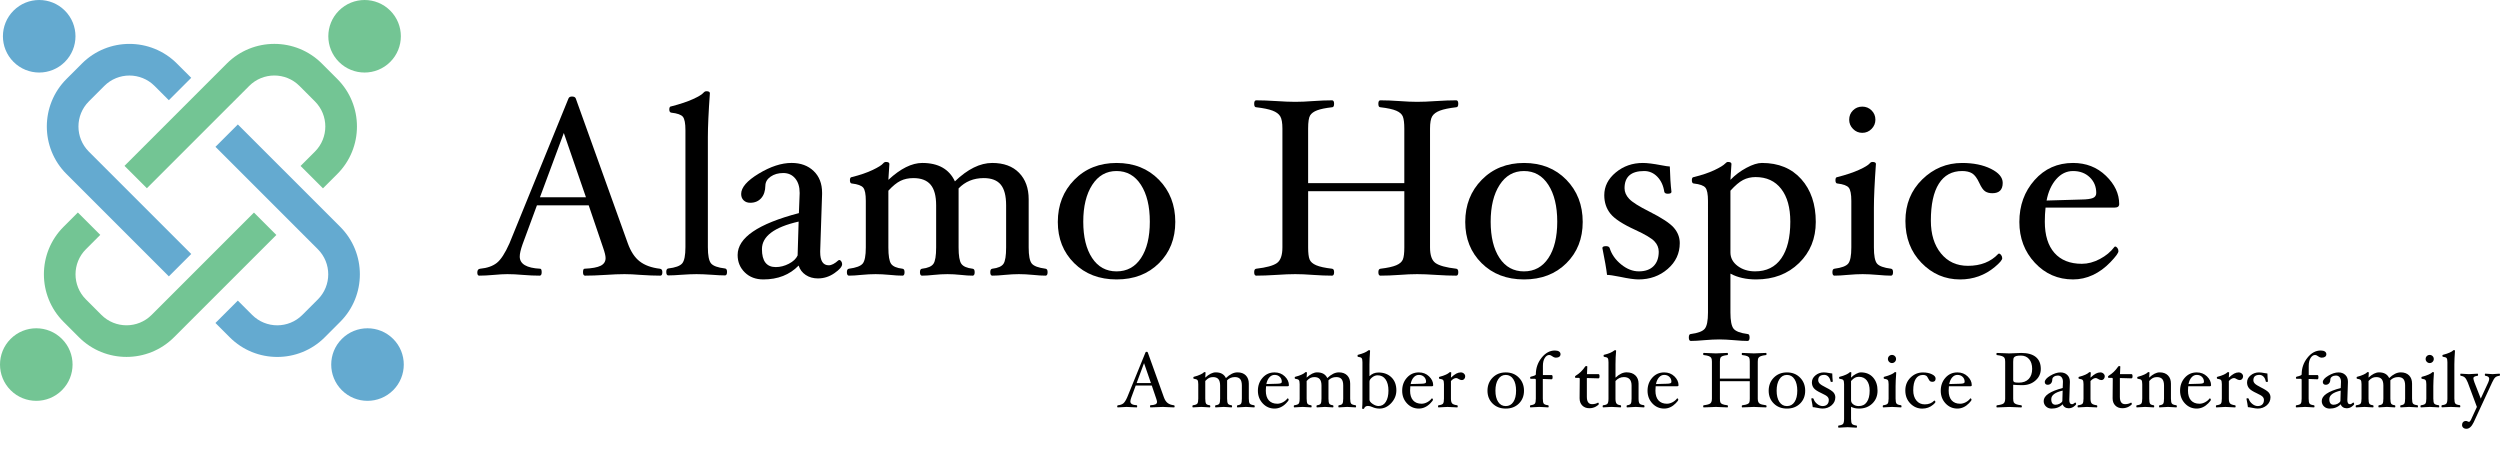
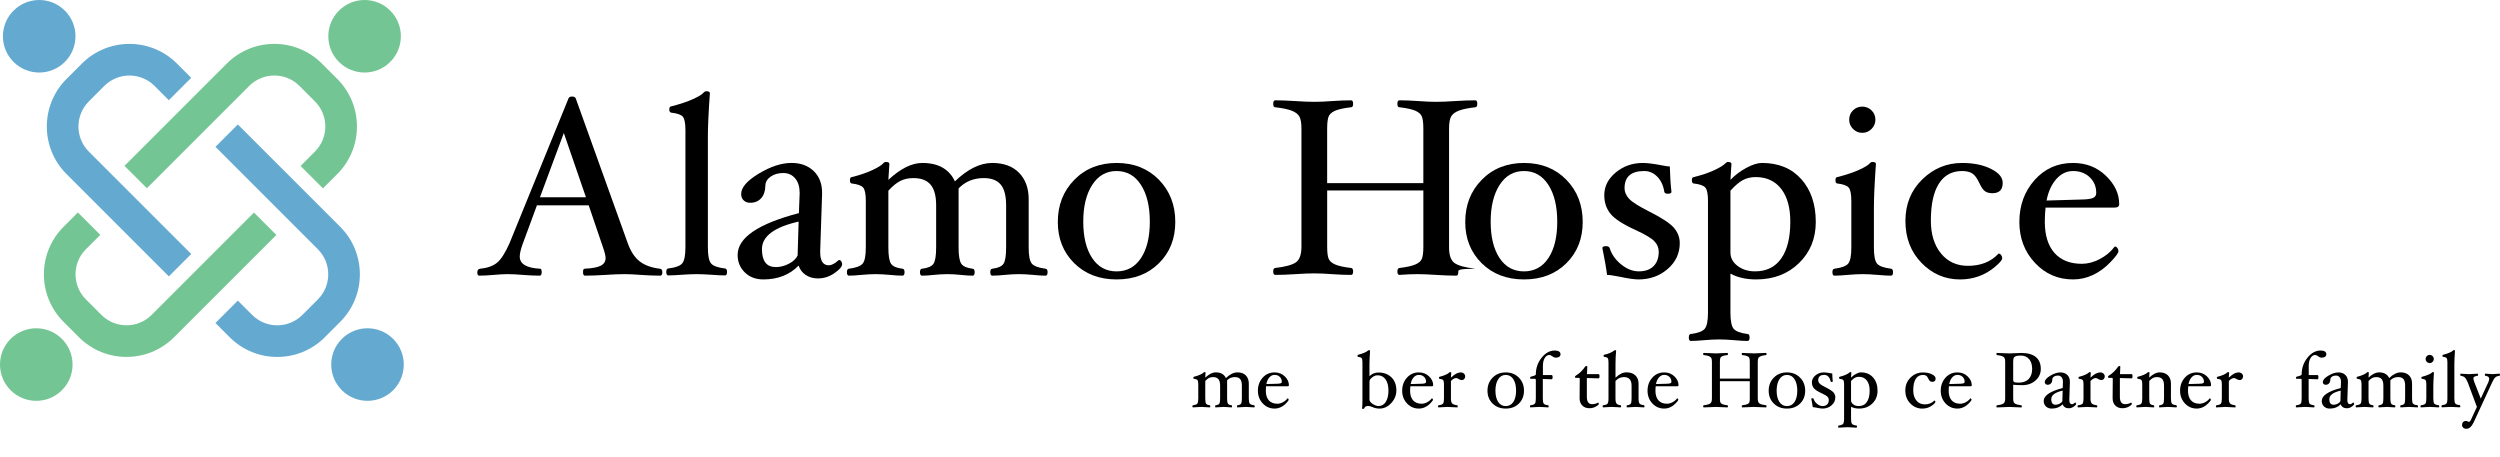
<svg xmlns="http://www.w3.org/2000/svg" xmlns:xlink="http://www.w3.org/1999/xlink" version="1.1" x="0px" y="0px" width="436.88px" height="79.911px" viewBox="0 0 436.88 79.911" enable-background="new 0 0 436.88 79.911" xml:space="preserve">
  <g id="Layer_1">
    <path d="M115.75,47.554c0,0.412-0.117,0.617-0.353,0.617c-1.013,0-2.161-0.045-3.439-0.131c-1.103-0.09-2.042-0.133-2.822-0.133   c-0.897,0-2.005,0.043-3.329,0.133c-1.396,0.088-2.585,0.131-3.57,0.131c-0.234,0-0.353-0.2-0.353-0.605   c0-0.404,0.089-0.607,0.266-0.607c1.306-0.059,2.246-0.23,2.818-0.52c0.572-0.288,0.86-0.735,0.86-1.341   c0-0.386-0.147-0.998-0.442-1.84l-2.509-7.379h-9.046l-2.519,6.829c-0.323,0.917-0.485,1.625-0.485,2.127   c0,1.299,1.19,2.007,3.568,2.124c0.176,0,0.265,0.202,0.265,0.606c0,0.405-0.118,0.605-0.353,0.605   c-0.881,0-1.858-0.043-2.93-0.131c-1.013-0.09-1.916-0.133-2.707-0.133c-0.631,0-1.423,0.043-2.376,0.133   c-0.998,0.088-1.849,0.131-2.553,0.131c-0.22,0-0.33-0.184-0.33-0.55c0-0.412,0.169-0.632,0.507-0.662   c1.218-0.115,2.184-0.455,2.896-1.013c0.712-0.556,1.45-1.696,2.214-3.412l10.31-25.312c0.088-0.235,0.293-0.353,0.617-0.353   c0.353,0,0.573,0.11,0.661,0.331l9.098,25.333c0.514,1.423,1.206,2.474,2.082,3.148c0.874,0.675,2.043,1.103,3.513,1.277   C115.604,46.987,115.75,47.188,115.75,47.554 M102.396,34.47l-3.868-11.227L94.359,34.47H102.396z" />
    <path d="M127.051,47.511c0,0.408-0.118,0.617-0.353,0.617c-0.603,0-1.374-0.038-2.313-0.111c-1.057-0.072-1.946-0.109-2.666-0.109   c-0.703,0-1.578,0.037-2.621,0.109c-0.94,0.073-1.71,0.111-2.313,0.111c-0.235,0-0.353-0.207-0.353-0.617   c0-0.369,0.118-0.566,0.353-0.595c1.249-0.147,2.06-0.445,2.434-0.892c0.375-0.447,0.562-1.392,0.562-2.83V22.748   c0-1.187-0.147-1.964-0.441-2.333c-0.294-0.367-0.969-0.609-2.026-0.726c-0.235-0.03-0.353-0.218-0.353-0.562   c0-0.36,0.118-0.541,0.353-0.541c1.542-0.396,2.805-0.818,3.79-1.267c0.983-0.446,1.6-0.826,1.85-1.134   c0.146-0.16,0.308-0.242,0.484-0.242c0.411,0,0.616,0.119,0.616,0.353c-0.234,3.291-0.352,5.845-0.352,7.667v19.229   c0,1.441,0.184,2.385,0.55,2.833c0.367,0.446,1.182,0.744,2.446,0.892C126.934,46.944,127.051,47.143,127.051,47.511" />
    <path d="M142.936,48.655c-0.817,0-1.53-0.202-2.136-0.605c-0.605-0.405-1.019-0.95-1.237-1.644   c-1.572,1.617-3.627,2.425-6.167,2.425c-1.322,0-2.401-0.405-3.238-1.223c-0.837-0.816-1.256-1.831-1.256-3.052   c0-3.01,3.568-5.447,10.706-7.313l0.132-3.437v-0.111c0-1.057-0.261-1.896-0.782-2.521c-0.522-0.624-1.215-0.937-2.082-0.937   s-1.602,0.209-2.203,0.628c-0.602,0.418-0.912,0.944-0.925,1.574c-0.015,0.94-0.262,1.675-0.738,2.203   c-0.477,0.529-1.113,0.794-1.906,0.794c-0.47,0-0.852-0.139-1.145-0.419c-0.294-0.277-0.44-0.653-0.44-1.123   c0-1.131,1.027-2.316,3.083-3.557c2.055-1.241,3.965-1.862,5.727-1.862c1.586,0,2.872,0.472,3.855,1.41   c0.984,0.94,1.476,2.203,1.476,3.79v0.263l-0.331,9.957v0.155c0,1.541,0.5,2.312,1.499,2.312c0.485,0,1.05-0.293,1.696-0.88   l0.155-0.043c0.117,0,0.227,0.076,0.33,0.229c0.103,0.156,0.155,0.319,0.155,0.497c0,0.425-0.445,0.944-1.334,1.563   C144.941,48.346,143.976,48.655,142.936,48.655 M139.563,38.722c-4.273,0.97-6.411,2.576-6.411,4.815   c0,2.09,0.806,3.136,2.415,3.136c0.775,0,1.54-0.195,2.293-0.586c0.754-0.391,1.262-0.87,1.526-1.447L139.563,38.722z" />
    <path d="M183.069,47.555c0,0.411-0.118,0.616-0.353,0.616c-0.586,0-1.306-0.043-2.158-0.131c-0.938-0.09-1.774-0.133-2.504-0.133   c-0.718,0-1.543,0.043-2.479,0.133c-0.847,0.088-1.571,0.131-2.172,0.131c-0.233,0-0.351-0.205-0.351-0.616   c0-0.369,0.117-0.565,0.352-0.596c0.996-0.117,1.647-0.403,1.955-0.858c0.309-0.455,0.462-1.41,0.462-2.864v-7.357   c0-1.659-0.314-2.867-0.944-3.624c-0.631-0.756-1.619-1.134-2.966-1.134c-1.773,0-3.238,0.602-4.396,1.806v10.31   c0,1.454,0.161,2.409,0.484,2.864c0.321,0.455,0.981,0.741,1.976,0.858c0.235,0.03,0.351,0.229,0.351,0.596   c0,0.411-0.118,0.616-0.353,0.616c-0.587,0-1.272-0.043-2.052-0.131c-0.855-0.09-1.635-0.133-2.342-0.133   c-0.735,0-1.537,0.043-2.406,0.133c-0.78,0.088-1.465,0.131-2.054,0.131c-0.236,0-0.354-0.205-0.354-0.616   c0-0.369,0.118-0.565,0.354-0.596c1.016-0.117,1.683-0.403,1.999-0.858c0.318-0.455,0.475-1.41,0.475-2.864v-7.357   c0-1.645-0.324-2.85-0.972-3.612c-0.647-0.764-1.649-1.146-3.003-1.146c-0.854,0-1.609,0.16-2.264,0.484   c-0.656,0.323-1.358,0.897-2.109,1.718v9.912c0,1.454,0.157,2.409,0.475,2.864c0.316,0.455,0.983,0.741,1.999,0.859   c0.235,0.029,0.353,0.227,0.353,0.596c0,0.41-0.117,0.615-0.351,0.615c-0.603,0-1.334-0.043-2.198-0.131   c-0.953-0.089-1.788-0.132-2.506-0.132c-0.733,0-1.569,0.043-2.508,0.132c-0.836,0.088-1.556,0.131-2.159,0.131   c-0.235,0-0.353-0.205-0.353-0.615c0-0.369,0.118-0.566,0.353-0.596c1.248-0.162,2.052-0.462,2.413-0.904   c0.359-0.438,0.54-1.376,0.54-2.813v-8.138c0-1.174-0.15-1.943-0.452-2.311c-0.301-0.366-0.958-0.607-1.972-0.725   c-0.234,0-0.353-0.193-0.353-0.584c0-0.359,0.117-0.54,0.352-0.54c1.449-0.367,2.657-0.781,3.623-1.244   c0.967-0.464,1.574-0.841,1.822-1.136c0.146-0.176,0.308-0.264,0.484-0.264c0.409,0,0.614,0.118,0.614,0.352l-0.175,2.775   c2.122-1.968,4.097-2.951,5.924-2.951c2.8,0,4.702,1.073,5.703,3.216c2.226-2.143,4.398-3.216,6.521-3.216   c2.005,0,3.568,0.574,4.688,1.719c1.12,1.146,1.681,2.688,1.681,4.625v8.416c0,1.438,0.179,2.378,0.539,2.817   c0.36,0.442,1.165,0.742,2.412,0.904C182.951,46.989,183.069,47.188,183.069,47.555" />
    <path d="M205.384,38.786c0,2.923-0.952,5.327-2.856,7.213c-1.904,1.889-4.369,2.832-7.398,2.832c-3.026,0-5.497-0.946-7.409-2.842   c-1.911-1.895-2.866-4.296-2.866-7.203c0-2.951,0.964-5.409,2.889-7.368c1.924-1.96,4.389-2.941,7.387-2.941   c3.015,0,5.478,0.978,7.389,2.93C204.429,33.36,205.384,35.821,205.384,38.786 M200.934,38.741c0-2.687-0.516-4.834-1.554-6.441   c-1.034-1.607-2.455-2.412-4.263-2.412c-1.79,0-3.208,0.807-4.251,2.423c-1.042,1.614-1.564,3.761-1.564,6.431   c0,2.66,0.514,4.77,1.543,6.335c1.028,1.563,2.453,2.347,4.272,2.347c1.822,0,3.247-0.774,4.274-2.325   C200.419,43.549,200.934,41.429,200.934,38.741" />
-     <path d="M254.839,47.555c0,0.411-0.119,0.616-0.353,0.616c-1,0-2.182-0.043-3.548-0.131c-1.291-0.09-2.387-0.133-3.281-0.133   c-0.897,0-1.932,0.043-3.106,0.133c-1.234,0.088-2.345,0.131-3.326,0.131c-0.234,0-0.353-0.205-0.353-0.616   c0-0.369,0.123-0.565,0.372-0.596c1.233-0.146,2.151-0.348,2.754-0.605c0.603-0.257,0.988-0.596,1.157-1.015   c0.167-0.418,0.253-1.121,0.253-2.104v-9.822h-16.808v9.822c0,0.983,0.084,1.687,0.253,2.104c0.169,0.419,0.555,0.758,1.156,1.015   c0.603,0.258,1.527,0.46,2.775,0.605c0.233,0.03,0.353,0.229,0.353,0.596c0,0.411-0.119,0.616-0.353,0.616   c-0.984,0-2.093-0.043-3.328-0.131c-1.175-0.09-2.209-0.133-3.105-0.133c-0.896,0-1.996,0.043-3.303,0.133   c-1.365,0.088-2.541,0.131-3.525,0.131c-0.234,0-0.352-0.205-0.352-0.616c0-0.369,0.117-0.565,0.352-0.596   c1.777-0.205,2.984-0.536,3.625-0.991c0.639-0.456,0.957-1.366,0.957-2.733V22.489c0-1.028-0.129-1.752-0.385-2.171   c-0.258-0.418-0.71-0.75-1.355-0.992c-0.646-0.242-1.594-0.438-2.842-0.583c-0.234,0-0.352-0.203-0.352-0.606   c0-0.404,0.117-0.606,0.352-0.606c0.983,0,2.158,0.045,3.523,0.131c1.307,0.088,2.409,0.133,3.303,0.133   c0.896,0,1.932-0.044,3.106-0.133c1.232-0.087,2.343-0.131,3.327-0.131c0.233,0,0.353,0.202,0.353,0.606   c0,0.404-0.119,0.606-0.353,0.606c-1.146,0.131-2.012,0.308-2.598,0.529c-0.587,0.221-0.999,0.518-1.234,0.893   c-0.235,0.376-0.353,1.15-0.353,2.326v9.514h16.808v-9.515c0-0.985-0.086-1.69-0.253-2.117c-0.169-0.426-0.551-0.767-1.146-1.024   c-0.595-0.258-1.524-0.46-2.787-0.607c-0.235,0-0.351-0.203-0.351-0.606s0.115-0.606,0.351-0.606c0.983,0,2.094,0.045,3.328,0.132   c1.175,0.088,2.207,0.133,3.105,0.133c0.896,0,1.991-0.045,3.281-0.133c1.364-0.087,2.549-0.132,3.548-0.132   c0.233,0,0.353,0.202,0.353,0.606s-0.119,0.606-0.353,0.606c-1.249,0.146-2.195,0.341-2.841,0.583   c-0.647,0.243-1.097,0.574-1.355,0.992c-0.256,0.419-0.386,1.144-0.386,2.171v20.744c0,1.367,0.319,2.277,0.96,2.734   c0.639,0.455,1.846,0.786,3.622,0.991C254.721,46.989,254.839,47.188,254.839,47.555" />
+     <path d="M254.839,47.555c0,0.411-0.119,0.616-0.353,0.616c-1,0-2.182-0.043-3.548-0.131c-1.291-0.09-2.387-0.133-3.281-0.133   c-0.897,0-1.932,0.043-3.106,0.133c-0.234,0-0.353-0.205-0.353-0.616   c0-0.369,0.123-0.565,0.372-0.596c1.233-0.146,2.151-0.348,2.754-0.605c0.603-0.257,0.988-0.596,1.157-1.015   c0.167-0.418,0.253-1.121,0.253-2.104v-9.822h-16.808v9.822c0,0.983,0.084,1.687,0.253,2.104c0.169,0.419,0.555,0.758,1.156,1.015   c0.603,0.258,1.527,0.46,2.775,0.605c0.233,0.03,0.353,0.229,0.353,0.596c0,0.411-0.119,0.616-0.353,0.616   c-0.984,0-2.093-0.043-3.328-0.131c-1.175-0.09-2.209-0.133-3.105-0.133c-0.896,0-1.996,0.043-3.303,0.133   c-1.365,0.088-2.541,0.131-3.525,0.131c-0.234,0-0.352-0.205-0.352-0.616c0-0.369,0.117-0.565,0.352-0.596   c1.777-0.205,2.984-0.536,3.625-0.991c0.639-0.456,0.957-1.366,0.957-2.733V22.489c0-1.028-0.129-1.752-0.385-2.171   c-0.258-0.418-0.71-0.75-1.355-0.992c-0.646-0.242-1.594-0.438-2.842-0.583c-0.234,0-0.352-0.203-0.352-0.606   c0-0.404,0.117-0.606,0.352-0.606c0.983,0,2.158,0.045,3.523,0.131c1.307,0.088,2.409,0.133,3.303,0.133   c0.896,0,1.932-0.044,3.106-0.133c1.232-0.087,2.343-0.131,3.327-0.131c0.233,0,0.353,0.202,0.353,0.606   c0,0.404-0.119,0.606-0.353,0.606c-1.146,0.131-2.012,0.308-2.598,0.529c-0.587,0.221-0.999,0.518-1.234,0.893   c-0.235,0.376-0.353,1.15-0.353,2.326v9.514h16.808v-9.515c0-0.985-0.086-1.69-0.253-2.117c-0.169-0.426-0.551-0.767-1.146-1.024   c-0.595-0.258-1.524-0.46-2.787-0.607c-0.235,0-0.351-0.203-0.351-0.606s0.115-0.606,0.351-0.606c0.983,0,2.094,0.045,3.328,0.132   c1.175,0.088,2.207,0.133,3.105,0.133c0.896,0,1.991-0.045,3.281-0.133c1.364-0.087,2.549-0.132,3.548-0.132   c0.233,0,0.353,0.202,0.353,0.606s-0.119,0.606-0.353,0.606c-1.249,0.146-2.195,0.341-2.841,0.583   c-0.647,0.243-1.097,0.574-1.355,0.992c-0.256,0.419-0.386,1.144-0.386,2.171v20.744c0,1.367,0.319,2.277,0.96,2.734   c0.639,0.455,1.846,0.786,3.622,0.991C254.721,46.989,254.839,47.188,254.839,47.555" />
    <path d="M276.581,38.786c0,2.923-0.952,5.327-2.856,7.213c-1.904,1.889-4.37,2.832-7.396,2.832c-3.03,0-5.499-0.946-7.41-2.842   c-1.911-1.895-2.866-4.296-2.866-7.203c0-2.951,0.961-5.409,2.888-7.368c1.926-1.96,4.389-2.941,7.389-2.941   c3.013,0,5.476,0.978,7.387,2.93C275.624,33.36,276.581,35.821,276.581,38.786 M272.131,38.741c0-2.687-0.518-4.834-1.554-6.441   s-2.456-2.412-4.263-2.412c-1.789,0-3.209,0.807-4.251,2.423c-1.043,1.614-1.565,3.761-1.565,6.431c0,2.66,0.513,4.77,1.541,6.335   c1.029,1.563,2.453,2.347,4.273,2.347s3.245-0.774,4.274-2.325S272.131,41.429,272.131,38.741" />
    <path d="M293.542,42.486c0,1.792-0.703,3.3-2.111,4.516c-1.406,1.22-3.107,1.829-5.102,1.829c-0.703,0-1.787-0.154-3.253-0.464   c-1.101-0.218-1.851-0.329-2.244-0.329c-0.117-1.029-0.389-2.593-0.814-4.692c0-0.223,0.214-0.331,0.641-0.331   c0.351,0,0.564,0.119,0.639,0.353c0.336,1.085,1.005,2.033,2.004,2.843c0.998,0.808,2.027,1.209,3.085,1.209   c1.101,0,1.956-0.299,2.564-0.901c0.61-0.604,0.915-1.446,0.915-2.533c0-0.69-0.255-1.3-0.76-1.829   c-0.508-0.527-1.604-1.182-3.293-1.961c-2.219-1.011-3.684-1.966-4.395-2.862c-0.713-0.896-1.07-1.966-1.07-3.217   c0-1.541,0.668-2.866,2.005-3.975c1.336-1.108,2.913-1.664,4.736-1.664c0.763,0,1.835,0.133,3.217,0.397   c0.761,0.146,1.261,0.221,1.497,0.221c0.045,1.732,0.14,3.209,0.287,4.427c0,0.222-0.214,0.332-0.639,0.332   c-0.368,0-0.573-0.119-0.617-0.353c-0.161-1.072-0.563-1.942-1.208-2.611c-0.646-0.666-1.414-1.002-2.308-1.002   c-2.283,0-3.427,0.999-3.427,2.995c0,0.675,0.271,1.299,0.813,1.873s1.718,1.315,3.53,2.224c2.164,1.087,3.589,2.028,4.277,2.819   C293.198,40.594,293.542,41.488,293.542,42.486" />
    <path d="M317.311,38.786c0,2.893-0.977,5.291-2.931,7.191c-1.953,1.901-4.45,2.854-7.49,2.854c-1.747,0-3.245-0.338-4.494-1.015   v6.8c0,1.428,0.186,2.369,0.551,2.826c0.368,0.455,1.182,0.765,2.444,0.927c0.235,0,0.353,0.202,0.353,0.605   c0,0.405-0.117,0.607-0.353,0.607c-0.603,0-1.38-0.045-2.335-0.133c-1.027-0.087-1.893-0.132-2.598-0.132   c-0.735,0-1.624,0.045-2.666,0.132c-0.94,0.088-1.711,0.133-2.312,0.133c-0.235,0-0.353-0.202-0.353-0.607   c0-0.403,0.117-0.605,0.353-0.605c1.247-0.16,2.06-0.47,2.434-0.925s0.56-1.396,0.56-2.82V35.108c0-1.175-0.148-1.946-0.45-2.313   c-0.3-0.367-0.971-0.608-2.016-0.727c-0.233,0-0.353-0.194-0.353-0.584c0-0.36,0.119-0.54,0.353-0.54   c1.425-0.353,2.62-0.757,3.581-1.211c0.963-0.455,1.599-0.844,1.905-1.168c0.16-0.176,0.315-0.264,0.463-0.264   c0.41,0,0.617,0.117,0.617,0.352l-0.176,2.775c0.808-0.838,1.741-1.537,2.799-2.103s1.959-0.849,2.709-0.849   c2.893,0,5.183,0.943,6.872,2.83C316.466,33.195,317.311,35.688,317.311,38.786 M312.86,38.741c0-2.451-0.531-4.363-1.594-5.736   c-1.063-1.373-2.557-2.061-4.473-2.061c-0.806,0-1.537,0.17-2.188,0.509c-0.653,0.336-1.389,0.961-2.209,1.871v10.794   c0,0.938,0.418,1.725,1.254,2.356c0.834,0.63,1.854,0.946,3.054,0.946c1.995,0,3.516-0.753,4.571-2.257   C312.334,43.659,312.86,41.517,312.86,38.741" />
    <path d="M330.812,47.555c0,0.411-0.117,0.616-0.353,0.616c-0.603,0-1.372-0.045-2.312-0.131c-1.053-0.09-1.938-0.133-2.654-0.133   c-0.729,0-1.606,0.043-2.631,0.133c-0.926,0.088-1.69,0.131-2.291,0.131c-0.234,0-0.353-0.205-0.353-0.616   c0-0.369,0.118-0.565,0.353-0.596c1.248-0.16,2.053-0.461,2.411-0.901c0.361-0.44,0.541-1.379,0.541-2.815v-8.138   c0-1.173-0.152-1.942-0.451-2.31c-0.3-0.367-0.958-0.607-1.971-0.726c-0.235,0-0.353-0.194-0.353-0.584   c0-0.358,0.117-0.54,0.351-0.54c1.537-0.396,2.797-0.818,3.776-1.266c0.981-0.447,1.597-0.819,1.847-1.112   c0.146-0.176,0.306-0.264,0.481-0.264c0.41,0,0.617,0.117,0.617,0.352c-0.235,3.291-0.353,5.844-0.353,7.668v6.914   c0,1.438,0.179,2.38,0.539,2.82c0.361,0.44,1.181,0.741,2.456,0.901C330.695,46.989,330.812,47.188,330.812,47.555 M327.73,20.922   c0,0.617-0.226,1.153-0.672,1.608c-0.448,0.455-0.988,0.683-1.62,0.683s-1.172-0.228-1.618-0.683   c-0.45-0.455-0.672-0.992-0.672-1.608c0-0.646,0.22-1.189,0.66-1.63c0.44-0.44,0.982-0.66,1.63-0.66c0.632,0,1.172,0.22,1.62,0.66   C327.505,19.732,327.73,20.276,327.73,20.922" />
    <path d="M349.978,31.958c0,1.204-0.603,1.807-1.806,1.807c-0.515,0-0.937-0.109-1.268-0.331c-0.331-0.22-0.664-0.696-1.003-1.432   c-0.397-0.865-0.819-1.435-1.266-1.708c-0.448-0.271-1.032-0.406-1.751-0.406c-1.777,0-3.131,0.737-4.064,2.214   c-0.935,1.476-1.398,3.632-1.398,6.465c0,2.364,0.586,4.27,1.763,5.716c1.174,1.446,2.745,2.171,4.713,2.171   c2.232,0,4.003-0.697,5.311-2.094l0.11-0.044c0.131,0,0.262,0.086,0.386,0.253c0.124,0.17,0.188,0.355,0.188,0.563   c0,0.294-0.429,0.801-1.289,1.519c-0.859,0.722-1.799,1.265-2.818,1.632c-1.021,0.367-2.104,0.55-3.25,0.55   c-2.63,0-4.88-0.965-6.752-2.896c-1.873-1.931-2.808-4.373-2.808-7.323c0-2.923,0.979-5.344,2.941-7.26   c1.96-1.916,4.283-2.875,6.971-2.875c1.985,0,3.66,0.342,5.033,1.025C349.291,30.186,349.978,31.003,349.978,31.958" />
    <path d="M370.333,35.659c0,0.412-0.267,0.617-0.796,0.617h-12.072c-0.088,0.793-0.129,1.614-0.129,2.467   c0,2.365,0.562,4.182,1.683,5.453c1.124,1.271,2.723,1.904,4.791,1.904c1.043,0,2.094-0.278,3.15-0.838   c1.058-0.558,1.91-1.269,2.557-2.134l0.111-0.045c0.132,0,0.262,0.081,0.384,0.241c0.124,0.162,0.188,0.353,0.188,0.572   c0,0.309-0.47,0.952-1.409,1.929c-0.94,0.976-1.96,1.723-3.062,2.235c-1.103,0.515-2.254,0.771-3.459,0.771   c-2.643,0-4.866-0.971-6.675-2.908c-1.806-1.939-2.708-4.318-2.708-7.137c0-2.879,0.884-5.316,2.654-7.313   c1.77-1.996,4.012-2.996,6.729-2.996c2.277,0,4.188,0.745,5.739,2.236C369.557,32.205,370.333,33.854,370.333,35.659    M366.323,33.722c0-1.103-0.379-2.016-1.135-2.743c-0.757-0.726-1.729-1.09-2.918-1.09c-1.132,0-2.111,0.474-2.942,1.422   c-0.829,0.946-1.392,2.19-1.685,3.733l6.125-0.178c0.925-0.015,1.582-0.103,1.972-0.265   C366.128,34.441,366.323,34.146,366.323,33.722" />
    <g display="none">
      <g display="inline">
        <g>
          <defs>
            <rect id="SVGID_1_" x="-97.308" y="-196.638" width="579.929" height="113.934" />
          </defs>
          <clipPath id="SVGID_2_">
            <use xlink:href="#SVGID_1_" overflow="visible" />
          </clipPath>
          <path clip-path="url(#SVGID_2_)" fill="#FFFFFF" d="M-73.99-173.767l5-5.003L-73.99-173.767z" />
        </g>
      </g>
      <g display="inline">
        <g>
          <defs>
            <rect id="SVGID_3_" x="-97.308" y="-196.638" width="579.929" height="113.934" />
          </defs>
          <clipPath id="SVGID_4_">
            <use xlink:href="#SVGID_3_" overflow="visible" />
          </clipPath>
          <rect x="-60.44" y="-182.225" clip-path="url(#SVGID_4_)" fill="#FFFFFF" width="0.005" height="4.048" />
        </g>
      </g>
      <g display="inline">
        <g>
          <defs>
            <rect id="SVGID_5_" x="-97.308" y="-196.638" width="579.929" height="113.934" />
          </defs>
          <clipPath id="SVGID_6_">
            <use xlink:href="#SVGID_5_" overflow="visible" />
          </clipPath>
          <path clip-path="url(#SVGID_6_)" fill="#FFFFFF" d="M-73.99-173.767l5-5.003L-73.99-173.767z" />
        </g>
      </g>
      <g display="inline">
        <g>
          <defs>
            <rect id="SVGID_7_" x="-97.308" y="-196.638" width="579.929" height="113.934" />
          </defs>
          <clipPath id="SVGID_8_">
            <use xlink:href="#SVGID_7_" overflow="visible" />
          </clipPath>
          <rect x="-60.44" y="-182.225" clip-path="url(#SVGID_8_)" fill="#FFFFFF" width="0.005" height="4.048" />
        </g>
      </g>
    </g>
  </g>
  <g id="Layer_2">
    <g>
      <g>
        <defs>
          <rect id="SVGID_9_" x="42.997" y="-3.504" width="579.928" height="113.935" />
        </defs>
        <clipPath id="SVGID_10_">
          <use xlink:href="#SVGID_9_" overflow="visible" />
        </clipPath>
-         <path clip-path="url(#SVGID_10_)" d="M205.271,71.001c0,0.129-0.036,0.191-0.108,0.191c-0.313,0-0.672-0.014-1.066-0.041     c-0.343-0.027-0.636-0.041-0.877-0.041c-0.278,0-0.623,0.014-1.033,0.041c-0.435,0.027-0.803,0.041-1.11,0.041     c-0.072,0-0.109-0.064-0.109-0.189s0.028-0.188,0.082-0.188c0.406-0.018,0.699-0.072,0.877-0.162     c0.177-0.09,0.266-0.229,0.266-0.416c0-0.119-0.045-0.309-0.136-0.57l-0.781-2.291h-2.808l-0.782,2.121     c-0.101,0.281-0.151,0.504-0.151,0.658c0,0.402,0.37,0.623,1.109,0.66c0.054,0,0.082,0.063,0.082,0.188s-0.037,0.189-0.11,0.189     c-0.273,0-0.576-0.014-0.91-0.041c-0.314-0.027-0.594-0.041-0.841-0.041c-0.195,0-0.441,0.014-0.737,0.041     c-0.31,0.027-0.574,0.041-0.793,0.041c-0.068,0-0.103-0.057-0.103-0.17c0-0.127,0.052-0.195,0.158-0.205     c0.379-0.037,0.678-0.143,0.899-0.314c0.222-0.174,0.45-0.525,0.688-1.061l3.201-7.857c0.027-0.074,0.091-0.111,0.192-0.111     c0.11,0,0.178,0.033,0.204,0.104l2.826,7.867c0.16,0.441,0.375,0.768,0.646,0.979c0.271,0.209,0.635,0.342,1.092,0.396     C205.227,70.827,205.271,70.888,205.271,71.001 M201.125,66.94l-1.202-3.484l-1.293,3.484H201.125z" />
-       </g>
-     </g>
-     <rect x="33.997" y="-3.504" fill="none" width="579.928" height="113.935" />
+       </g>
+     </g>
    <path d="M219.268,71.001c0,0.129-0.037,0.191-0.108,0.191c-0.183,0-0.406-0.014-0.671-0.041c-0.291-0.027-0.551-0.041-0.778-0.041   c-0.222,0-0.478,0.014-0.769,0.041c-0.265,0.027-0.487,0.041-0.676,0.041c-0.072,0-0.107-0.064-0.107-0.191   c0-0.113,0.035-0.174,0.107-0.184c0.312-0.037,0.512-0.125,0.606-0.268c0.096-0.143,0.146-0.438,0.146-0.891v-2.285   c0-0.514-0.101-0.889-0.295-1.125c-0.193-0.234-0.503-0.352-0.921-0.352c-0.551,0-1.006,0.188-1.362,0.561v3.201   c0,0.451,0.049,0.748,0.149,0.891c0.099,0.143,0.306,0.23,0.613,0.268c0.072,0.01,0.109,0.068,0.109,0.184   c0,0.129-0.037,0.191-0.111,0.191c-0.182,0-0.395-0.014-0.637-0.041c-0.266-0.027-0.508-0.041-0.727-0.041   c-0.229,0-0.479,0.014-0.748,0.041c-0.242,0.027-0.455,0.041-0.637,0.041c-0.074,0-0.111-0.064-0.111-0.191   c0-0.113,0.037-0.174,0.111-0.184c0.313-0.037,0.521-0.125,0.62-0.268c0.099-0.143,0.146-0.438,0.146-0.891v-2.285   c0-0.51-0.102-0.883-0.301-1.121c-0.203-0.234-0.514-0.354-0.934-0.354c-0.266,0-0.5,0.051-0.703,0.148   c-0.203,0.1-0.422,0.277-0.656,0.533v3.078c0,0.451,0.051,0.748,0.148,0.891s0.305,0.23,0.621,0.268   c0.072,0.01,0.109,0.068,0.109,0.184c0,0.129-0.035,0.191-0.109,0.191c-0.186,0-0.414-0.014-0.682-0.041   c-0.297-0.027-0.558-0.041-0.778-0.041c-0.228,0-0.487,0.014-0.778,0.041c-0.262,0.027-0.484,0.041-0.672,0.041   c-0.072,0-0.109-0.064-0.109-0.191c0-0.113,0.037-0.174,0.109-0.184c0.389-0.049,0.639-0.146,0.749-0.281   c0.112-0.135,0.168-0.428,0.168-0.873v-2.525c0-0.363-0.047-0.604-0.14-0.719c-0.094-0.113-0.299-0.188-0.613-0.225   c-0.072,0-0.109-0.063-0.109-0.184c0-0.109,0.037-0.168,0.109-0.168c0.451-0.113,0.826-0.244,1.124-0.387   c0.302-0.143,0.491-0.26,0.567-0.354c0.045-0.055,0.096-0.08,0.149-0.08c0.127,0,0.188,0.035,0.188,0.107l-0.055,0.861   c0.66-0.611,1.273-0.916,1.84-0.916c0.871,0,1.461,0.332,1.771,0.998c0.691-0.666,1.367-0.998,2.025-0.998   c0.623,0,1.106,0.178,1.457,0.533c0.346,0.354,0.521,0.834,0.521,1.436v2.615c0,0.447,0.056,0.74,0.166,0.875   c0.11,0.139,0.36,0.232,0.75,0.281C219.229,70.827,219.268,70.888,219.268,71.001" />
    <rect x="33.997" y="-3.504" fill="none" width="579.928" height="113.935" />
    <path d="M225.238,67.308c0,0.129-0.082,0.193-0.245,0.193h-3.748c-0.027,0.246-0.041,0.5-0.041,0.768   c0,0.73,0.174,1.297,0.521,1.691c0.352,0.393,0.847,0.592,1.488,0.592c0.322,0,0.648-0.088,0.977-0.26   c0.33-0.176,0.596-0.395,0.795-0.666l0.033-0.012c0.043,0,0.08,0.021,0.119,0.074c0.039,0.049,0.06,0.107,0.06,0.178   c0,0.096-0.146,0.297-0.438,0.6c-0.291,0.303-0.607,0.533-0.951,0.693c-0.342,0.16-0.699,0.24-1.074,0.24   c-0.818,0-1.512-0.303-2.068-0.902c-0.563-0.604-0.846-1.342-0.846-2.217c0-0.896,0.275-1.65,0.826-2.271   c0.549-0.619,1.244-0.93,2.088-0.93c0.709,0,1.305,0.229,1.783,0.691C224.999,66.235,225.238,66.749,225.238,67.308    M223.995,66.706c0-0.342-0.117-0.625-0.354-0.852c-0.235-0.227-0.537-0.34-0.908-0.34c-0.35,0-0.652,0.146-0.911,0.439   c-0.259,0.295-0.435,0.682-0.522,1.16l1.902-0.053c0.283-0.008,0.488-0.033,0.609-0.084   C223.933,66.931,223.995,66.839,223.995,66.706" />
    <g>
      <g>
        <defs>
          <rect id="SVGID_11_" x="42.997" y="-3.504" width="579.928" height="113.935" />
        </defs>
        <clipPath id="SVGID_12_">
          <use xlink:href="#SVGID_11_" overflow="visible" />
        </clipPath>
-         <path clip-path="url(#SVGID_12_)" d="M236.981,71.001c0,0.129-0.033,0.191-0.105,0.191c-0.186,0-0.408-0.014-0.67-0.041     c-0.291-0.027-0.552-0.041-0.781-0.041c-0.219,0-0.478,0.014-0.769,0.041c-0.263,0.027-0.487,0.041-0.675,0.041     c-0.07,0-0.105-0.064-0.105-0.191c0-0.113,0.035-0.174,0.105-0.184c0.311-0.037,0.514-0.125,0.605-0.268     c0.098-0.143,0.145-0.438,0.145-0.891v-2.285c0-0.514-0.098-0.889-0.293-1.125c-0.193-0.234-0.502-0.352-0.92-0.352     c-0.551,0-1.006,0.188-1.364,0.561v3.201c0,0.451,0.052,0.748,0.149,0.891c0.101,0.143,0.305,0.23,0.613,0.268     c0.072,0.01,0.108,0.068,0.108,0.184c0,0.129-0.036,0.191-0.108,0.191c-0.185,0-0.396-0.014-0.637-0.041     c-0.268-0.027-0.509-0.041-0.729-0.041c-0.227,0-0.479,0.014-0.746,0.041c-0.242,0.027-0.455,0.041-0.639,0.041     c-0.072,0-0.109-0.064-0.109-0.191c0-0.113,0.037-0.174,0.109-0.184c0.315-0.037,0.522-0.125,0.621-0.268     c0.1-0.143,0.147-0.438,0.147-0.891v-2.285c0-0.51-0.101-0.883-0.304-1.121c-0.2-0.234-0.51-0.354-0.933-0.354     c-0.265,0-0.497,0.051-0.702,0.148c-0.205,0.1-0.42,0.277-0.654,0.533v3.078c0,0.451,0.05,0.748,0.147,0.891     c0.097,0.143,0.304,0.23,0.621,0.268c0.071,0.01,0.106,0.068,0.106,0.184c0,0.129-0.035,0.191-0.106,0.191     c-0.188,0-0.414-0.014-0.685-0.041c-0.295-0.027-0.555-0.041-0.777-0.041c-0.227,0-0.484,0.014-0.775,0.041     c-0.263,0.027-0.486,0.041-0.672,0.041c-0.074,0-0.111-0.064-0.111-0.191c0-0.113,0.037-0.174,0.111-0.184     c0.387-0.049,0.637-0.146,0.75-0.281c0.109-0.135,0.168-0.428,0.168-0.873v-2.525c0-0.363-0.048-0.604-0.143-0.719     c-0.094-0.113-0.299-0.188-0.612-0.225c-0.073,0-0.11-0.063-0.11-0.184c0-0.109,0.037-0.168,0.11-0.168     c0.448-0.113,0.825-0.244,1.125-0.387c0.302-0.143,0.487-0.26,0.565-0.354c0.045-0.055,0.094-0.08,0.15-0.08     c0.127,0,0.188,0.035,0.188,0.107l-0.054,0.861c0.658-0.611,1.271-0.916,1.838-0.916c0.869,0,1.462,0.332,1.773,0.998     c0.689-0.666,1.364-0.998,2.023-0.998c0.623,0,1.105,0.178,1.455,0.533c0.349,0.354,0.521,0.834,0.521,1.436v2.615     c0,0.447,0.057,0.74,0.168,0.875c0.11,0.139,0.36,0.232,0.75,0.281C236.948,70.827,236.981,70.888,236.981,71.001" />
      </g>
    </g>
    <g>
      <g>
        <defs>
          <rect id="SVGID_13_" x="42.997" y="-3.504" width="579.928" height="113.935" />
        </defs>
        <clipPath id="SVGID_14_">
          <use xlink:href="#SVGID_13_" overflow="visible" />
        </clipPath>
        <path clip-path="url(#SVGID_14_)" d="M244.017,68.212c0,0.838-0.299,1.58-0.893,2.225c-0.596,0.643-1.281,0.965-2.061,0.965     c-0.436,0-0.855-0.092-1.262-0.275c-0.277-0.125-0.523-0.189-0.738-0.189c-0.344,0-0.57,0.145-0.68,0.438     c-0.021,0.057-0.08,0.084-0.17,0.084c-0.121,0-0.18-0.037-0.18-0.109c0.037-0.383,0.055-0.844,0.055-1.381v-6.664     c0-0.369-0.047-0.611-0.141-0.727c-0.094-0.111-0.295-0.186-0.611-0.219c-0.074,0-0.107-0.057-0.107-0.168     c0-0.131,0.033-0.195,0.105-0.195c0.811-0.209,1.385-0.449,1.729-0.725c0.066-0.055,0.125-0.082,0.17-0.082     c0.129,0,0.189,0.037,0.189,0.109c-0.07,0.992-0.107,1.793-0.107,2.395v2.045c0.428-0.428,0.955-0.643,1.578-0.643     c0.928,0,1.68,0.279,2.258,0.842C243.726,66.495,244.017,67.253,244.017,68.212 M242.634,68.271c0-0.84-0.168-1.496-0.502-1.973     c-0.332-0.477-0.801-0.713-1.402-0.713c-0.324,0-0.643,0.121-0.951,0.367c-0.309,0.242-0.461,0.484-0.461,0.727v3.166     c0,0.242,0.184,0.486,0.551,0.736c0.369,0.25,0.711,0.373,1.025,0.373c0.549,0,0.977-0.244,1.279-0.732     C242.479,69.735,242.634,69.083,242.634,68.271" />
      </g>
    </g>
    <rect x="33.997" y="-3.504" fill="none" width="579.928" height="113.935" />
    <path d="M250.452,67.308c0,0.129-0.082,0.193-0.246,0.193h-3.748c-0.027,0.246-0.041,0.5-0.041,0.768   c0,0.73,0.174,1.297,0.521,1.691c0.352,0.393,0.848,0.592,1.484,0.592c0.324,0,0.65-0.088,0.98-0.26   c0.328-0.176,0.594-0.395,0.795-0.666l0.033-0.012c0.043,0,0.082,0.021,0.121,0.074c0.035,0.049,0.057,0.107,0.057,0.178   c0,0.096-0.146,0.297-0.438,0.6s-0.607,0.533-0.951,0.693c-0.34,0.16-0.697,0.24-1.072,0.24c-0.82,0-1.512-0.303-2.072-0.902   c-0.563-0.604-0.842-1.342-0.842-2.217c0-0.896,0.271-1.65,0.824-2.271c0.551-0.619,1.246-0.93,2.09-0.93   c0.707,0,1.301,0.229,1.779,0.691C250.212,66.235,250.452,66.749,250.452,67.308 M249.208,66.706c0-0.342-0.117-0.625-0.354-0.852   c-0.234-0.227-0.539-0.34-0.906-0.34c-0.352,0-0.654,0.146-0.912,0.439c-0.26,0.295-0.434,0.682-0.523,1.16l1.902-0.053   c0.287-0.008,0.492-0.033,0.609-0.084C249.146,66.931,249.208,66.839,249.208,66.706" />
    <g>
      <g>
        <defs>
          <rect id="SVGID_15_" x="42.997" y="-3.504" width="579.928" height="113.935" />
        </defs>
        <clipPath id="SVGID_16_">
          <use xlink:href="#SVGID_15_" overflow="visible" />
        </clipPath>
        <path clip-path="url(#SVGID_16_)" d="M256.046,65.763c0,0.184-0.055,0.34-0.168,0.467c-0.109,0.129-0.248,0.189-0.406,0.189     c-0.199,0-0.398-0.064-0.596-0.197c-0.154-0.104-0.289-0.156-0.404-0.156c-0.295,0-0.6,0.174-0.916,0.52v3.078     c0,0.396,0.068,0.674,0.207,0.832c0.137,0.156,0.43,0.266,0.875,0.324c0.072,0.01,0.107,0.068,0.107,0.184     c0,0.129-0.035,0.191-0.107,0.191c-0.188,0-0.449-0.014-0.795-0.041c-0.377-0.027-0.676-0.041-0.896-0.041     c-0.229,0-0.504,0.014-0.824,0.041c-0.293,0.027-0.531,0.041-0.719,0.041c-0.072,0-0.109-0.064-0.109-0.191     c0-0.113,0.037-0.174,0.109-0.184c0.396-0.049,0.65-0.146,0.764-0.281c0.111-0.135,0.168-0.428,0.168-0.873V67.14     c0-0.365-0.049-0.605-0.143-0.719c-0.092-0.115-0.301-0.189-0.625-0.227c-0.072,0-0.109-0.061-0.109-0.182     c0-0.111,0.037-0.168,0.109-0.168c0.453-0.115,0.824-0.24,1.117-0.379c0.293-0.141,0.482-0.258,0.572-0.361     c0.057-0.053,0.109-0.08,0.164-0.08c0.125,0,0.189,0.037,0.189,0.109l-0.057,0.859c0.365-0.338,0.68-0.572,0.941-0.711     c0.262-0.137,0.523-0.203,0.783-0.203c0.209,0,0.389,0.066,0.541,0.203C255.972,65.421,256.046,65.581,256.046,65.763" />
      </g>
    </g>
    <g>
      <g>
        <defs>
          <rect id="SVGID_17_" x="42.997" y="-3.504" width="579.928" height="113.935" />
        </defs>
        <clipPath id="SVGID_18_">
          <use xlink:href="#SVGID_17_" overflow="visible" />
        </clipPath>
        <path clip-path="url(#SVGID_18_)" d="M266.321,68.28c0,0.906-0.297,1.654-0.889,2.238c-0.592,0.588-1.354,0.881-2.297,0.881     s-1.707-0.295-2.303-0.883c-0.594-0.588-0.891-1.334-0.891-2.236c0-0.918,0.299-1.68,0.898-2.289     c0.598-0.605,1.361-0.912,2.293-0.912c0.936,0,1.699,0.305,2.293,0.91C266.022,66.595,266.321,67.36,266.321,68.28      M264.938,68.269c0-0.836-0.158-1.504-0.48-2.004c-0.322-0.496-0.766-0.746-1.324-0.746c-0.555,0-0.996,0.25-1.318,0.752     c-0.326,0.502-0.486,1.168-0.486,1.998c0,0.822,0.158,1.479,0.48,1.965c0.316,0.484,0.762,0.729,1.324,0.729     c0.566,0,1.01-0.242,1.326-0.723C264.78,69.759,264.938,69.103,264.938,68.269" />
      </g>
    </g>
    <g>
      <g>
        <defs>
          <rect id="SVGID_19_" x="42.997" y="-3.504" width="579.928" height="113.935" />
        </defs>
        <clipPath id="SVGID_20_">
          <use xlink:href="#SVGID_19_" overflow="visible" />
        </clipPath>
        <path clip-path="url(#SVGID_20_)" d="M272.704,61.899c0,0.188-0.072,0.336-0.213,0.439c-0.141,0.107-0.336,0.164-0.58,0.164     c-0.221,0-0.441-0.088-0.664-0.256c-0.188-0.141-0.354-0.213-0.5-0.213c-0.313,0-0.574,0.172-0.793,0.518     c-0.221,0.346-0.328,0.811-0.328,1.398v1.594h1.531c0.109,0,0.164,0.125,0.164,0.369c0,0.246-0.055,0.369-0.164,0.369     l-1.547-0.055v3.434c0,0.447,0.057,0.74,0.164,0.875c0.109,0.137,0.359,0.232,0.752,0.281c0.074,0.01,0.109,0.068,0.109,0.186     c0,0.127-0.035,0.189-0.109,0.189c-0.188,0-0.424-0.014-0.711-0.041c-0.32-0.027-0.596-0.041-0.814-0.041     c-0.229,0-0.5,0.014-0.816,0.041c-0.289,0.027-0.527,0.041-0.713,0.041c-0.074,0-0.109-0.064-0.109-0.189     c0-0.115,0.035-0.176,0.109-0.186c0.387-0.049,0.637-0.146,0.748-0.281c0.113-0.135,0.168-0.428,0.168-0.875v-3.268     c0-0.131-0.055-0.193-0.162-0.193h-0.699c-0.092,0-0.139-0.061-0.139-0.174c0-0.117,0.043-0.188,0.125-0.201     c0.582-0.133,0.875-0.262,0.875-0.385c0-1.105,0.338-2.08,1.006-2.922c0.672-0.844,1.447-1.266,2.326-1.266     c0.307,0,0.547,0.061,0.721,0.17C272.616,61.54,272.704,61.698,272.704,61.899" />
      </g>
    </g>
    <g>
      <g>
        <defs>
          <rect id="SVGID_21_" x="42.997" y="-3.504" width="579.928" height="113.935" />
        </defs>
        <clipPath id="SVGID_22_">
          <use xlink:href="#SVGID_21_" overflow="visible" />
        </clipPath>
        <path clip-path="url(#SVGID_22_)" d="M279.521,65.749c0,0.246-0.061,0.369-0.178,0.369l-2.037-0.055v3.281     c0,0.857,0.305,1.285,0.916,1.285c0.379,0,0.725-0.088,1.031-0.266c0.037,0,0.068,0.021,0.102,0.072     c0.029,0.047,0.043,0.098,0.043,0.15c0,0.115-0.17,0.27-0.508,0.463s-0.723,0.291-1.145,0.291c-0.52,0-0.934-0.16-1.242-0.477     c-0.311-0.314-0.465-0.734-0.465-1.254V69.55l0.027-3.324c0-0.127-0.055-0.191-0.164-0.191h-0.521     c-0.1,0-0.146-0.059-0.146-0.176c0-0.088,0.039-0.152,0.123-0.201c0.633-0.375,1.182-0.9,1.646-1.586     c0.053-0.07,0.113-0.107,0.191-0.107c0.127,0,0.191,0.037,0.191,0.107l-0.057,1.309h2.012     C279.462,65.38,279.521,65.503,279.521,65.749" />
      </g>
    </g>
    <g>
      <g>
        <defs>
          <rect id="SVGID_23_" x="42.997" y="-3.504" width="579.928" height="113.935" />
        </defs>
        <clipPath id="SVGID_24_">
          <use xlink:href="#SVGID_23_" overflow="visible" />
        </clipPath>
        <path clip-path="url(#SVGID_24_)" d="M287.38,71.001c0,0.129-0.035,0.191-0.105,0.191c-0.186,0-0.41-0.014-0.68-0.041     c-0.293-0.027-0.549-0.041-0.768-0.041c-0.23,0-0.492,0.014-0.791,0.041c-0.27,0.027-0.498,0.041-0.682,0.041     c-0.072,0-0.109-0.064-0.109-0.191c0-0.113,0.037-0.174,0.109-0.184c0.314-0.037,0.521-0.125,0.621-0.268     s0.146-0.438,0.146-0.891v-2.285c0-0.98-0.449-1.477-1.344-1.477c-0.566,0-1.059,0.229-1.469,0.684v3.078     c0,0.41,0.061,0.695,0.18,0.854c0.117,0.16,0.352,0.262,0.699,0.303c0.072,0.01,0.107,0.068,0.107,0.184     c0,0.129-0.035,0.191-0.107,0.191c-0.188,0-0.432-0.014-0.73-0.041c-0.336-0.027-0.617-0.041-0.84-0.041     c-0.227,0-0.486,0.014-0.777,0.041c-0.26,0.027-0.482,0.041-0.672,0.041c-0.072,0-0.107-0.064-0.107-0.191     c0-0.113,0.035-0.174,0.107-0.184c0.385-0.041,0.631-0.131,0.746-0.271c0.113-0.141,0.172-0.434,0.172-0.885v-6.35     c0-0.369-0.045-0.611-0.135-0.727c-0.088-0.115-0.295-0.188-0.617-0.227c-0.074-0.012-0.109-0.066-0.109-0.176     c0-0.119,0.035-0.182,0.107-0.182c0.777-0.182,1.354-0.424,1.727-0.725c0.066-0.057,0.127-0.08,0.172-0.08     c0.127,0,0.188,0.035,0.188,0.105c-0.072,0.748-0.107,1.541-0.107,2.381v2.318c0.654-0.619,1.299-0.93,1.936-0.93     c0.65,0,1.162,0.178,1.535,0.533c0.373,0.354,0.559,0.834,0.559,1.436v2.613c0,0.445,0.061,0.738,0.176,0.879     s0.367,0.23,0.758,0.275C287.345,70.827,287.38,70.888,287.38,71.001" />
      </g>
    </g>
    <rect x="33.997" y="-3.504" fill="none" width="579.928" height="113.935" />
    <path d="M293.327,67.308c0,0.129-0.084,0.193-0.246,0.193h-3.75c-0.027,0.246-0.041,0.5-0.041,0.768   c0,0.73,0.176,1.297,0.521,1.691c0.352,0.393,0.848,0.592,1.488,0.592c0.32,0,0.648-0.088,0.979-0.26   c0.328-0.176,0.592-0.395,0.791-0.666l0.035-0.012c0.041,0,0.082,0.021,0.119,0.074c0.037,0.049,0.061,0.107,0.061,0.178   c0,0.096-0.146,0.297-0.439,0.6s-0.605,0.533-0.949,0.693s-0.699,0.24-1.074,0.24c-0.82,0-1.512-0.303-2.07-0.902   c-0.563-0.604-0.842-1.342-0.842-2.217c0-0.896,0.273-1.65,0.824-2.271c0.549-0.619,1.246-0.93,2.088-0.93   c0.709,0,1.303,0.229,1.783,0.691C293.083,66.233,293.327,66.749,293.327,67.308 M292.081,66.706c0-0.342-0.117-0.625-0.354-0.852   c-0.234-0.227-0.537-0.34-0.908-0.34c-0.35,0-0.652,0.146-0.908,0.439c-0.26,0.295-0.436,0.682-0.525,1.16l1.9-0.053   c0.289-0.008,0.49-0.033,0.611-0.084C292.019,66.931,292.081,66.839,292.081,66.706" />
    <g>
      <g>
        <defs>
          <rect id="SVGID_25_" x="42.997" y="-3.504" width="579.928" height="113.935" />
        </defs>
        <clipPath id="SVGID_26_">
          <use xlink:href="#SVGID_25_" overflow="visible" />
        </clipPath>
        <path clip-path="url(#SVGID_26_)" d="M308.71,71.001c0,0.129-0.037,0.191-0.109,0.191c-0.311,0-0.678-0.014-1.102-0.041     c-0.402-0.027-0.74-0.041-1.021-0.041c-0.275,0-0.602,0.014-0.965,0.041c-0.385,0.027-0.729,0.041-1.031,0.041     c-0.072,0-0.107-0.064-0.107-0.191c0-0.113,0.037-0.174,0.115-0.184c0.383-0.045,0.668-0.109,0.854-0.189     c0.188-0.078,0.307-0.184,0.355-0.313c0.055-0.133,0.08-0.35,0.08-0.652v-3.049h-5.219v3.049c0,0.305,0.025,0.52,0.078,0.652     c0.053,0.131,0.172,0.234,0.359,0.313c0.188,0.08,0.475,0.146,0.859,0.189c0.074,0.01,0.109,0.068,0.109,0.184     c0,0.129-0.035,0.191-0.109,0.191c-0.305,0-0.648-0.014-1.031-0.041c-0.365-0.027-0.688-0.041-0.965-0.041     s-0.619,0.014-1.025,0.041c-0.424,0.027-0.789,0.041-1.094,0.041c-0.074,0-0.109-0.064-0.109-0.191     c0-0.113,0.035-0.174,0.109-0.184c0.553-0.064,0.926-0.166,1.125-0.309c0.197-0.143,0.297-0.426,0.297-0.85v-6.441     c0-0.318-0.039-0.545-0.119-0.676c-0.08-0.129-0.221-0.23-0.42-0.307c-0.201-0.076-0.496-0.139-0.883-0.184     c-0.074,0-0.109-0.063-0.109-0.188c0-0.127,0.035-0.188,0.109-0.188c0.305,0,0.67,0.014,1.094,0.041     c0.406,0.025,0.748,0.041,1.025,0.041s0.6-0.016,0.965-0.041c0.383-0.027,0.729-0.041,1.031-0.041     c0.074,0,0.109,0.063,0.109,0.188s-0.035,0.188-0.109,0.188c-0.354,0.041-0.625,0.098-0.807,0.164     c-0.186,0.068-0.313,0.16-0.385,0.277c-0.07,0.115-0.107,0.357-0.107,0.723v2.953h5.221v-2.953c0-0.307-0.025-0.523-0.08-0.656     c-0.053-0.135-0.17-0.238-0.355-0.318c-0.186-0.078-0.475-0.145-0.865-0.189c-0.072,0-0.107-0.063-0.107-0.188     c0-0.127,0.035-0.188,0.107-0.188c0.307,0,0.648,0.014,1.031,0.041c0.365,0.025,0.689,0.041,0.967,0.041s0.615-0.016,1.02-0.041     c0.424-0.027,0.791-0.041,1.102-0.041c0.072,0,0.109,0.063,0.109,0.188s-0.037,0.188-0.109,0.188     c-0.389,0.045-0.684,0.105-0.883,0.184c-0.201,0.074-0.342,0.178-0.42,0.307c-0.082,0.131-0.121,0.355-0.121,0.676v6.441     c0,0.424,0.102,0.707,0.299,0.85s0.572,0.242,1.125,0.309C308.671,70.827,308.71,70.888,308.71,71.001" />
      </g>
    </g>
    <g>
      <g>
        <defs>
          <rect id="SVGID_27_" x="42.997" y="-3.504" width="579.928" height="113.935" />
        </defs>
        <clipPath id="SVGID_28_">
          <use xlink:href="#SVGID_27_" overflow="visible" />
        </clipPath>
        <path clip-path="url(#SVGID_28_)" d="M315.46,68.28c0,0.906-0.295,1.654-0.887,2.238c-0.594,0.588-1.357,0.881-2.299,0.881     s-1.707-0.295-2.299-0.883c-0.598-0.588-0.895-1.334-0.895-2.236c0-0.918,0.301-1.68,0.898-2.289     c0.598-0.605,1.361-0.912,2.293-0.912c0.936,0,1.701,0.305,2.293,0.91C315.163,66.595,315.46,67.36,315.46,68.28 M314.079,68.269     c0-0.836-0.162-1.504-0.484-2.004c-0.32-0.496-0.762-0.746-1.322-0.746c-0.557,0-0.996,0.25-1.318,0.752     c-0.326,0.502-0.484,1.168-0.484,1.998c0,0.822,0.156,1.479,0.479,1.965c0.318,0.484,0.762,0.729,1.326,0.729     s1.008-0.242,1.326-0.723S314.079,69.103,314.079,68.269" />
      </g>
    </g>
    <g>
      <g>
        <defs>
          <rect id="SVGID_29_" x="42.997" y="-3.504" width="579.928" height="113.935" />
        </defs>
        <clipPath id="SVGID_30_">
          <use xlink:href="#SVGID_29_" overflow="visible" />
        </clipPath>
        <path clip-path="url(#SVGID_30_)" d="M320.726,69.429c0,0.559-0.219,1.023-0.654,1.402c-0.438,0.379-0.965,0.568-1.584,0.568     c-0.219,0-0.559-0.051-1.012-0.146c-0.344-0.066-0.574-0.104-0.695-0.104c-0.037-0.316-0.121-0.803-0.254-1.455     c0-0.068,0.066-0.104,0.199-0.104c0.107,0,0.176,0.037,0.197,0.107c0.105,0.34,0.313,0.633,0.621,0.885     c0.311,0.252,0.629,0.377,0.959,0.377c0.342,0,0.607-0.096,0.797-0.281c0.189-0.188,0.283-0.449,0.283-0.787     c0-0.213-0.078-0.404-0.234-0.566c-0.156-0.166-0.498-0.367-1.023-0.607c-0.689-0.316-1.143-0.611-1.363-0.891     s-0.332-0.611-0.332-1c0-0.479,0.207-0.889,0.623-1.232c0.414-0.344,0.904-0.518,1.469-0.518c0.238,0,0.572,0.041,1,0.123     c0.236,0.047,0.395,0.068,0.467,0.068c0.014,0.537,0.043,0.996,0.088,1.375c0,0.068-0.066,0.104-0.197,0.104     c-0.113,0-0.178-0.037-0.191-0.111c-0.051-0.332-0.174-0.604-0.375-0.811c-0.199-0.209-0.438-0.313-0.717-0.313     c-0.709,0-1.063,0.313-1.063,0.932c0,0.211,0.084,0.4,0.252,0.582c0.168,0.178,0.533,0.408,1.098,0.689     c0.672,0.336,1.115,0.629,1.328,0.875C320.62,68.841,320.726,69.118,320.726,69.429" />
      </g>
    </g>
    <g>
      <g>
        <defs>
          <rect id="SVGID_31_" x="42.997" y="-3.504" width="579.928" height="113.935" />
        </defs>
        <clipPath id="SVGID_32_">
          <use xlink:href="#SVGID_31_" overflow="visible" />
        </clipPath>
        <path clip-path="url(#SVGID_32_)" d="M328.104,68.28c0,0.898-0.303,1.645-0.908,2.232c-0.605,0.592-1.383,0.887-2.326,0.887     c-0.541,0-1.006-0.104-1.396-0.314v2.109c0,0.443,0.061,0.736,0.172,0.879c0.113,0.143,0.367,0.236,0.76,0.287     c0.072,0,0.109,0.063,0.109,0.188s-0.037,0.189-0.109,0.189c-0.188,0-0.428-0.016-0.725-0.041     c-0.32-0.027-0.592-0.043-0.811-0.043c-0.229,0-0.502,0.016-0.826,0.043c-0.295,0.025-0.531,0.041-0.719,0.041     c-0.074,0-0.107-0.064-0.107-0.189s0.033-0.188,0.107-0.188c0.387-0.051,0.641-0.146,0.756-0.287     c0.115-0.143,0.176-0.434,0.176-0.875v-6.061c0-0.365-0.049-0.604-0.143-0.719c-0.094-0.113-0.303-0.189-0.625-0.227     c-0.074,0-0.111-0.061-0.111-0.182c0-0.111,0.037-0.168,0.111-0.168c0.441-0.109,0.813-0.234,1.111-0.375     c0.299-0.145,0.494-0.262,0.592-0.365c0.051-0.053,0.098-0.08,0.143-0.08c0.129,0,0.191,0.037,0.191,0.109l-0.055,0.861     c0.25-0.262,0.541-0.48,0.869-0.652c0.328-0.176,0.607-0.266,0.842-0.266c0.898,0,1.609,0.293,2.133,0.879     C327.843,66.544,328.104,67.317,328.104,68.28 M326.726,68.269c0-0.764-0.166-1.355-0.496-1.783     c-0.33-0.424-0.793-0.641-1.391-0.641c-0.25,0-0.477,0.055-0.678,0.158c-0.203,0.105-0.432,0.297-0.688,0.58v3.354     c0,0.293,0.131,0.535,0.393,0.73c0.258,0.195,0.572,0.295,0.945,0.295c0.619,0,1.096-0.232,1.42-0.703     C326.56,69.792,326.726,69.128,326.726,68.269" />
      </g>
    </g>
    <g>
      <g>
        <defs>
          <rect id="SVGID_33_" x="42.997" y="-3.504" width="579.928" height="113.935" />
        </defs>
        <clipPath id="SVGID_34_">
          <use xlink:href="#SVGID_33_" overflow="visible" />
        </clipPath>
-         <path clip-path="url(#SVGID_34_)" d="M332.296,71.001c0,0.129-0.035,0.191-0.105,0.191c-0.189,0-0.43-0.014-0.721-0.041     c-0.326-0.027-0.602-0.041-0.822-0.041c-0.229,0-0.5,0.014-0.816,0.041c-0.287,0.027-0.523,0.041-0.713,0.041     c-0.072,0-0.109-0.064-0.109-0.191c0-0.113,0.037-0.174,0.109-0.184c0.389-0.049,0.639-0.146,0.75-0.281s0.168-0.428,0.168-0.873     v-2.525c0-0.363-0.047-0.604-0.141-0.719c-0.096-0.113-0.301-0.188-0.613-0.225c-0.072,0-0.109-0.063-0.109-0.184     c0-0.109,0.037-0.168,0.109-0.168c0.479-0.123,0.867-0.254,1.174-0.395c0.303-0.137,0.494-0.252,0.574-0.346     c0.043-0.055,0.094-0.08,0.146-0.08c0.127,0,0.189,0.035,0.189,0.107c-0.072,1.021-0.109,1.814-0.109,2.379v2.15     c0,0.447,0.059,0.74,0.168,0.875c0.111,0.139,0.367,0.232,0.766,0.281C332.261,70.827,332.296,70.888,332.296,71.001      M331.339,62.735c0,0.189-0.066,0.355-0.207,0.498c-0.141,0.141-0.309,0.213-0.504,0.213c-0.193,0-0.361-0.072-0.502-0.213     c-0.139-0.143-0.209-0.309-0.209-0.498c0-0.201,0.068-0.371,0.205-0.506c0.137-0.139,0.307-0.207,0.506-0.207     c0.195,0,0.363,0.068,0.504,0.207C331.271,62.362,331.339,62.532,331.339,62.735" />
      </g>
    </g>
    <g>
      <g>
        <defs>
          <rect id="SVGID_35_" x="42.997" y="-3.504" width="579.928" height="113.935" />
        </defs>
        <clipPath id="SVGID_36_">
          <use xlink:href="#SVGID_35_" overflow="visible" />
        </clipPath>
        <path clip-path="url(#SVGID_36_)" d="M338.251,66.159c0,0.375-0.188,0.563-0.563,0.563c-0.158,0-0.291-0.033-0.396-0.104     c-0.104-0.07-0.205-0.217-0.311-0.443c-0.123-0.271-0.254-0.445-0.393-0.529c-0.141-0.084-0.322-0.127-0.545-0.127     c-0.551,0-0.973,0.229-1.262,0.688c-0.289,0.457-0.438,1.127-0.438,2.008c0,0.734,0.186,1.326,0.549,1.773     c0.361,0.451,0.854,0.676,1.463,0.676c0.691,0,1.242-0.219,1.646-0.65l0.033-0.014c0.041,0,0.082,0.025,0.121,0.078     s0.061,0.109,0.061,0.176c0,0.09-0.137,0.248-0.4,0.471c-0.27,0.225-0.559,0.395-0.875,0.508     c-0.316,0.111-0.652,0.172-1.01,0.172c-0.814,0-1.518-0.301-2.098-0.9c-0.582-0.6-0.873-1.355-0.873-2.271     c0-0.908,0.307-1.66,0.914-2.254c0.607-0.598,1.33-0.895,2.164-0.895c0.615,0,1.139,0.105,1.564,0.316     C338.038,65.61,338.251,65.862,338.251,66.159" />
      </g>
    </g>
    <g>
      <g>
        <defs>
          <rect id="SVGID_37_" x="42.997" y="-3.504" width="579.928" height="113.935" />
        </defs>
        <clipPath id="SVGID_38_">
          <use xlink:href="#SVGID_37_" overflow="visible" />
        </clipPath>
        <path clip-path="url(#SVGID_38_)" d="M344.571,67.308c0,0.129-0.086,0.193-0.248,0.193h-3.748     c-0.027,0.246-0.041,0.5-0.041,0.768c0,0.73,0.176,1.297,0.521,1.691c0.352,0.393,0.848,0.592,1.486,0.592     c0.322,0,0.65-0.088,0.98-0.26c0.326-0.176,0.592-0.395,0.791-0.666l0.037-0.012c0.037,0,0.076,0.021,0.117,0.074     c0.037,0.049,0.059,0.107,0.059,0.178c0,0.096-0.146,0.297-0.438,0.6c-0.295,0.303-0.607,0.533-0.953,0.693     c-0.342,0.16-0.697,0.24-1.07,0.24c-0.822,0-1.514-0.303-2.074-0.902c-0.563-0.604-0.84-1.342-0.84-2.217     c0-0.896,0.273-1.65,0.824-2.271c0.551-0.619,1.244-0.93,2.09-0.93c0.707,0,1.301,0.229,1.779,0.691     C344.325,66.233,344.571,66.749,344.571,67.308 M343.325,66.706c0-0.342-0.117-0.625-0.354-0.852     c-0.234-0.227-0.537-0.34-0.906-0.34c-0.354,0-0.654,0.146-0.914,0.439c-0.258,0.295-0.432,0.682-0.521,1.16l1.902-0.053     c0.285-0.008,0.488-0.033,0.609-0.084C343.263,66.931,343.325,66.839,343.325,66.706" />
      </g>
    </g>
    <g>
      <g>
        <defs>
          <rect id="SVGID_39_" x="42.997" y="-3.504" width="579.928" height="113.935" />
        </defs>
        <clipPath id="SVGID_40_">
          <use xlink:href="#SVGID_39_" overflow="visible" />
        </clipPath>
        <path clip-path="url(#SVGID_40_)" d="M356.634,64.47c0,0.805-0.309,1.479-0.926,2.021c-0.617,0.547-1.381,0.816-2.291,0.816     c-0.547,0-1.084-0.02-1.609-0.066v2.422c0,0.32,0.041,0.543,0.117,0.67c0.08,0.129,0.221,0.23,0.418,0.305     c0.197,0.076,0.488,0.139,0.871,0.184c0.074,0.01,0.111,0.068,0.111,0.184c0,0.129-0.037,0.191-0.111,0.191     c-0.305,0-0.668-0.012-1.088-0.041c-0.4-0.027-0.74-0.041-1.02-0.041c-0.277,0-0.619,0.014-1.025,0.041     c-0.424,0.029-0.789,0.041-1.094,0.041c-0.072,0-0.109-0.064-0.109-0.191c0-0.111,0.037-0.174,0.109-0.184     c0.553-0.064,0.928-0.166,1.125-0.309c0.199-0.143,0.297-0.426,0.297-0.85V63.22c0-0.318-0.039-0.543-0.119-0.674     c-0.078-0.129-0.221-0.232-0.42-0.309c-0.201-0.074-0.496-0.137-0.883-0.182c-0.072,0-0.109-0.063-0.109-0.188     c0-0.129,0.037-0.189,0.109-0.189c0.305,0,0.67,0.016,1.094,0.041c0.406,0.027,0.748,0.041,1.025,0.041     c0.275,0,0.617-0.014,1.018-0.041c0.42-0.025,0.781-0.041,1.088-0.041c1.121,0,1.971,0.236,2.553,0.711     C356.343,62.864,356.634,63.558,356.634,64.47 M355.124,64.47c0-0.73-0.178-1.303-0.535-1.715     c-0.359-0.41-0.834-0.617-1.428-0.617c-0.355,0-0.631,0.027-0.824,0.082c-0.193,0.057-0.33,0.146-0.41,0.27     c-0.078,0.125-0.119,0.367-0.119,0.732v3.148c0,0.197,0.061,0.328,0.184,0.395c0.123,0.068,0.391,0.102,0.801,0.102     c0.744,0,1.318-0.213,1.727-0.639C354.921,65.802,355.124,65.214,355.124,64.47" />
      </g>
    </g>
    <g>
      <g>
        <defs>
          <rect id="SVGID_41_" x="42.997" y="-3.504" width="579.928" height="113.935" />
        </defs>
        <clipPath id="SVGID_42_">
          <use xlink:href="#SVGID_41_" overflow="visible" />
        </clipPath>
        <path clip-path="url(#SVGID_42_)" d="M361.499,71.345c-0.254,0-0.477-0.063-0.662-0.188c-0.189-0.125-0.316-0.295-0.385-0.51     c-0.488,0.502-1.127,0.754-1.916,0.754c-0.41,0-0.746-0.127-1.006-0.381c-0.262-0.252-0.391-0.568-0.391-0.947     c0-0.936,1.105-1.691,3.322-2.271l0.041-1.066V66.7c0-0.326-0.082-0.588-0.24-0.783c-0.162-0.189-0.379-0.289-0.645-0.289     c-0.271,0-0.496,0.066-0.686,0.195c-0.188,0.131-0.285,0.293-0.289,0.488c-0.004,0.293-0.08,0.52-0.229,0.684     s-0.346,0.246-0.592,0.246c-0.146,0-0.264-0.043-0.355-0.129s-0.137-0.203-0.137-0.35c0-0.354,0.318-0.721,0.957-1.105     s1.232-0.576,1.779-0.576c0.492,0,0.891,0.146,1.195,0.439c0.307,0.291,0.457,0.684,0.457,1.178v0.08l-0.102,3.092v0.049     c0,0.48,0.154,0.717,0.465,0.717c0.15,0,0.326-0.09,0.525-0.27l0.049-0.018c0.037,0,0.068,0.023,0.102,0.072     s0.049,0.102,0.049,0.154c0,0.131-0.137,0.295-0.412,0.484C362.122,71.249,361.823,71.345,361.499,71.345 M360.452,68.259     c-1.328,0.305-1.99,0.803-1.99,1.496c0,0.65,0.25,0.975,0.75,0.975c0.24,0,0.477-0.063,0.711-0.182     c0.234-0.123,0.393-0.27,0.475-0.449L360.452,68.259z" />
      </g>
    </g>
    <g>
      <g>
        <defs>
          <rect id="SVGID_43_" x="42.997" y="-3.504" width="579.928" height="113.935" />
        </defs>
        <clipPath id="SVGID_44_">
          <use xlink:href="#SVGID_43_" overflow="visible" />
        </clipPath>
        <path clip-path="url(#SVGID_44_)" d="M367.81,65.763c0,0.184-0.059,0.34-0.168,0.467c-0.109,0.129-0.246,0.189-0.406,0.189     c-0.199,0-0.396-0.064-0.596-0.197c-0.154-0.104-0.289-0.156-0.4-0.156c-0.299,0-0.605,0.174-0.92,0.52v3.078     c0,0.396,0.07,0.674,0.205,0.832c0.139,0.156,0.432,0.266,0.875,0.324c0.074,0.01,0.107,0.068,0.107,0.184     c0,0.129-0.033,0.191-0.107,0.191c-0.188,0-0.449-0.014-0.791-0.041c-0.379-0.027-0.678-0.041-0.898-0.041     c-0.229,0-0.502,0.014-0.824,0.041c-0.293,0.027-0.533,0.041-0.719,0.041c-0.074,0-0.109-0.064-0.109-0.191     c0-0.113,0.035-0.174,0.109-0.184c0.396-0.049,0.648-0.146,0.764-0.281c0.111-0.135,0.166-0.428,0.166-0.873V67.14     c0-0.365-0.045-0.605-0.139-0.719c-0.094-0.115-0.303-0.189-0.627-0.227c-0.072,0-0.109-0.061-0.109-0.182     c0-0.111,0.037-0.168,0.109-0.168c0.451-0.115,0.822-0.24,1.117-0.379c0.293-0.141,0.482-0.258,0.572-0.361     c0.057-0.053,0.107-0.08,0.164-0.08c0.127,0,0.188,0.037,0.188,0.109l-0.055,0.859c0.365-0.338,0.68-0.572,0.941-0.711     c0.262-0.137,0.523-0.203,0.783-0.203c0.209,0,0.389,0.066,0.539,0.203C367.731,65.421,367.81,65.581,367.81,65.763" />
      </g>
    </g>
    <g>
      <g>
        <defs>
          <rect id="SVGID_45_" x="42.997" y="-3.504" width="579.928" height="113.935" />
        </defs>
        <clipPath id="SVGID_46_">
          <use xlink:href="#SVGID_45_" overflow="visible" />
        </clipPath>
        <path clip-path="url(#SVGID_46_)" d="M372.667,65.749c0,0.246-0.061,0.369-0.178,0.369l-2.037-0.055v3.281     c0,0.857,0.305,1.285,0.916,1.285c0.379,0,0.723-0.088,1.031-0.266c0.037,0,0.07,0.021,0.102,0.072     c0.029,0.047,0.045,0.098,0.045,0.15c0,0.115-0.17,0.27-0.51,0.463c-0.338,0.193-0.723,0.291-1.145,0.291     c-0.521,0-0.936-0.16-1.242-0.477c-0.313-0.314-0.465-0.734-0.465-1.254V69.55l0.027-3.324c0-0.127-0.057-0.191-0.166-0.191     h-0.52c-0.1,0-0.15-0.059-0.15-0.176c0-0.088,0.041-0.152,0.123-0.201c0.631-0.375,1.184-0.9,1.648-1.586     c0.051-0.07,0.113-0.107,0.191-0.107c0.127,0,0.191,0.037,0.191,0.107l-0.057,1.309h2.012     C372.606,65.38,372.667,65.503,372.667,65.749" />
      </g>
    </g>
    <g>
      <g>
        <defs>
          <rect id="SVGID_47_" x="42.997" y="-3.504" width="579.928" height="113.935" />
        </defs>
        <clipPath id="SVGID_48_">
          <use xlink:href="#SVGID_47_" overflow="visible" />
        </clipPath>
        <path clip-path="url(#SVGID_48_)" d="M380.411,71.001c0,0.129-0.037,0.191-0.109,0.191c-0.182,0-0.406-0.014-0.67-0.041     c-0.291-0.027-0.549-0.041-0.771-0.041c-0.227,0-0.488,0.014-0.783,0.041c-0.268,0.027-0.494,0.041-0.676,0.041     c-0.072,0-0.109-0.064-0.109-0.191c0-0.113,0.037-0.174,0.109-0.184c0.314-0.037,0.521-0.125,0.619-0.268     s0.146-0.438,0.146-0.891v-2.285c0-0.51-0.102-0.883-0.301-1.121c-0.199-0.234-0.512-0.354-0.932-0.354     c-0.266,0-0.498,0.051-0.701,0.148c-0.201,0.1-0.42,0.277-0.65,0.533v3.078c0,0.451,0.049,0.748,0.146,0.891     s0.305,0.23,0.619,0.268c0.07,0.01,0.107,0.068,0.107,0.184c0,0.129-0.037,0.191-0.107,0.191c-0.188,0-0.416-0.014-0.686-0.041     c-0.297-0.027-0.557-0.041-0.779-0.041c-0.219,0-0.475,0.014-0.768,0.041c-0.268,0.027-0.496,0.041-0.686,0.041     c-0.07,0-0.107-0.064-0.107-0.191c0-0.113,0.037-0.174,0.107-0.184c0.395-0.049,0.646-0.146,0.762-0.283     c0.113-0.139,0.17-0.43,0.17-0.871v-2.525c0-0.363-0.047-0.604-0.139-0.719c-0.098-0.113-0.305-0.188-0.627-0.225     c-0.074,0-0.109-0.063-0.109-0.184c0-0.109,0.035-0.168,0.109-0.168c0.449-0.113,0.826-0.244,1.129-0.387     c0.301-0.143,0.488-0.26,0.566-0.354c0.045-0.055,0.096-0.08,0.15-0.08c0.127,0,0.188,0.035,0.188,0.107l-0.053,0.861     c0.654-0.611,1.266-0.916,1.83-0.916c0.617,0,1.102,0.178,1.451,0.533c0.348,0.354,0.52,0.834,0.52,1.436v2.615     c0,0.447,0.059,0.74,0.17,0.875c0.111,0.139,0.361,0.232,0.748,0.281C380.374,70.827,380.411,70.888,380.411,71.001" />
      </g>
    </g>
    <g>
      <g>
        <defs>
          <rect id="SVGID_49_" x="42.997" y="-3.504" width="579.928" height="113.935" />
        </defs>
        <clipPath id="SVGID_50_">
          <use xlink:href="#SVGID_49_" overflow="visible" />
        </clipPath>
        <path clip-path="url(#SVGID_50_)" d="M386.388,67.308c0,0.129-0.08,0.193-0.244,0.193h-3.75c-0.025,0.246-0.041,0.5-0.041,0.768     c0,0.73,0.176,1.297,0.521,1.691c0.352,0.393,0.846,0.592,1.488,0.592c0.324,0,0.648-0.088,0.979-0.26     c0.328-0.176,0.594-0.395,0.793-0.666l0.035-0.012c0.041,0,0.08,0.021,0.119,0.074c0.039,0.049,0.061,0.107,0.061,0.178     c0,0.096-0.146,0.297-0.439,0.6s-0.609,0.533-0.951,0.693c-0.344,0.16-0.701,0.24-1.074,0.24c-0.82,0-1.512-0.303-2.07-0.902     c-0.563-0.604-0.844-1.342-0.844-2.217c0-0.896,0.273-1.65,0.824-2.271c0.551-0.619,1.246-0.93,2.09-0.93     c0.707,0,1.303,0.229,1.781,0.691C386.146,66.235,386.388,66.749,386.388,67.308 M385.144,66.706     c0-0.342-0.117-0.625-0.354-0.852c-0.232-0.227-0.537-0.34-0.906-0.34c-0.35,0-0.654,0.146-0.91,0.439     c-0.26,0.295-0.436,0.682-0.523,1.16l1.9-0.053c0.285-0.008,0.49-0.033,0.609-0.084     C385.083,66.931,385.144,66.839,385.144,66.706" />
      </g>
    </g>
    <g>
      <g>
        <defs>
          <rect id="SVGID_51_" x="42.997" y="-3.504" width="579.928" height="113.935" />
        </defs>
        <clipPath id="SVGID_52_">
          <use xlink:href="#SVGID_51_" overflow="visible" />
        </clipPath>
        <path clip-path="url(#SVGID_52_)" d="M391.983,65.763c0,0.184-0.057,0.34-0.17,0.467c-0.109,0.129-0.246,0.189-0.404,0.189     c-0.199,0-0.398-0.064-0.598-0.197c-0.152-0.104-0.289-0.156-0.4-0.156c-0.297,0-0.604,0.174-0.916,0.52v3.078     c0,0.396,0.066,0.674,0.205,0.832c0.137,0.156,0.428,0.266,0.875,0.324c0.072,0.01,0.107,0.068,0.107,0.184     c0,0.129-0.035,0.191-0.107,0.191c-0.189,0-0.451-0.014-0.793-0.041c-0.381-0.027-0.678-0.041-0.898-0.041     c-0.229,0-0.504,0.014-0.824,0.041c-0.293,0.027-0.533,0.041-0.723,0.041c-0.07,0-0.105-0.064-0.105-0.191     c0-0.113,0.035-0.174,0.105-0.184c0.398-0.049,0.654-0.146,0.768-0.281c0.109-0.135,0.166-0.428,0.166-0.873V67.14     c0-0.365-0.047-0.605-0.141-0.719c-0.094-0.115-0.303-0.189-0.625-0.227c-0.072,0-0.109-0.061-0.109-0.182     c0-0.111,0.037-0.168,0.109-0.168c0.451-0.115,0.822-0.24,1.117-0.379c0.291-0.141,0.482-0.258,0.572-0.361     c0.057-0.053,0.107-0.08,0.162-0.08c0.127,0,0.189,0.037,0.189,0.109l-0.055,0.859c0.365-0.338,0.68-0.572,0.939-0.711     c0.264-0.137,0.525-0.203,0.783-0.203c0.209,0,0.391,0.066,0.541,0.203C391.907,65.421,391.983,65.581,391.983,65.763" />
      </g>
    </g>
    <g>
      <g>
        <defs>
-           <rect id="SVGID_53_" x="42.997" y="-3.504" width="579.928" height="113.935" />
-         </defs>
+           </defs>
        <clipPath id="SVGID_54_">
          <use xlink:href="#SVGID_53_" overflow="visible" />
        </clipPath>
        <path clip-path="url(#SVGID_54_)" d="M396.771,69.429c0,0.559-0.219,1.023-0.652,1.402c-0.439,0.379-0.969,0.568-1.586,0.568     c-0.221,0-0.557-0.051-1.012-0.146c-0.342-0.066-0.572-0.104-0.695-0.104c-0.037-0.316-0.119-0.803-0.252-1.455     c0-0.068,0.064-0.104,0.195-0.104c0.109,0,0.176,0.037,0.199,0.107c0.104,0.34,0.313,0.633,0.621,0.885     c0.311,0.252,0.631,0.377,0.957,0.377c0.344,0,0.607-0.096,0.799-0.281c0.189-0.188,0.283-0.449,0.283-0.787     c0-0.213-0.08-0.404-0.234-0.566c-0.158-0.166-0.5-0.367-1.021-0.607c-0.689-0.316-1.146-0.611-1.365-0.891     c-0.221-0.277-0.332-0.611-0.332-1c0-0.479,0.209-0.889,0.623-1.232s0.904-0.518,1.471-0.518c0.238,0,0.57,0.041,0.998,0.123     c0.238,0.047,0.393,0.068,0.465,0.068c0.016,0.537,0.043,0.996,0.09,1.375c0,0.068-0.064,0.104-0.199,0.104     c-0.113,0-0.178-0.037-0.188-0.111c-0.053-0.332-0.178-0.604-0.375-0.811c-0.201-0.207-0.438-0.313-0.719-0.313     c-0.709,0-1.063,0.313-1.063,0.932c0,0.211,0.084,0.4,0.252,0.582c0.17,0.178,0.533,0.408,1.098,0.689     c0.674,0.336,1.115,0.629,1.33,0.875C396.667,68.841,396.771,69.118,396.771,69.429" />
      </g>
    </g>
    <g>
      <g>
        <defs>
          <rect id="SVGID_55_" x="42.997" y="-3.504" width="579.928" height="113.935" />
        </defs>
        <clipPath id="SVGID_56_">
          <use xlink:href="#SVGID_55_" overflow="visible" />
        </clipPath>
        <path clip-path="url(#SVGID_56_)" d="M406.534,61.899c0,0.188-0.07,0.336-0.211,0.439c-0.146,0.107-0.336,0.164-0.584,0.164     c-0.221,0-0.439-0.088-0.662-0.256c-0.189-0.141-0.355-0.213-0.5-0.213c-0.313,0-0.574,0.172-0.793,0.518     c-0.221,0.346-0.328,0.811-0.328,1.398v1.594h1.531c0.107,0,0.162,0.125,0.162,0.369c0,0.246-0.055,0.369-0.162,0.369     l-1.547-0.055v3.434c0,0.447,0.057,0.74,0.164,0.875c0.107,0.137,0.357,0.232,0.752,0.281c0.072,0.01,0.111,0.068,0.111,0.186     c0,0.127-0.039,0.189-0.111,0.189c-0.188,0-0.424-0.014-0.711-0.041c-0.322-0.027-0.596-0.041-0.814-0.041     c-0.229,0-0.5,0.014-0.818,0.041c-0.287,0.027-0.525,0.041-0.711,0.041c-0.074,0-0.109-0.064-0.109-0.189     c0-0.115,0.035-0.176,0.109-0.186c0.387-0.049,0.637-0.146,0.748-0.281c0.113-0.135,0.168-0.428,0.168-0.875v-3.268     c0-0.131-0.055-0.193-0.164-0.193h-0.699c-0.092,0-0.135-0.061-0.135-0.174c0-0.117,0.041-0.188,0.123-0.201     c0.584-0.133,0.875-0.262,0.875-0.385c0-1.105,0.336-2.08,1.008-2.922c0.67-0.844,1.447-1.266,2.324-1.266     c0.305,0,0.547,0.061,0.721,0.17C406.446,61.54,406.534,61.698,406.534,61.899" />
      </g>
    </g>
    <g>
      <g>
        <defs>
          <rect id="SVGID_57_" x="42.997" y="-3.504" width="579.928" height="113.935" />
        </defs>
        <clipPath id="SVGID_58_">
          <use xlink:href="#SVGID_57_" overflow="visible" />
        </clipPath>
        <path clip-path="url(#SVGID_58_)" d="M410.089,71.345c-0.254,0-0.475-0.063-0.662-0.188s-0.316-0.295-0.385-0.51     c-0.488,0.502-1.127,0.754-1.916,0.754c-0.41,0-0.746-0.127-1.006-0.381c-0.26-0.252-0.389-0.568-0.389-0.947     c0-0.936,1.105-1.691,3.322-2.271l0.041-1.066V66.7c0-0.326-0.082-0.588-0.242-0.783c-0.16-0.189-0.377-0.289-0.646-0.289     c-0.271,0-0.498,0.066-0.688,0.195c-0.188,0.131-0.281,0.293-0.285,0.488c-0.004,0.293-0.08,0.52-0.23,0.684     c-0.148,0.164-0.346,0.246-0.592,0.246c-0.146,0-0.266-0.043-0.355-0.129c-0.092-0.086-0.137-0.203-0.137-0.35     c0-0.354,0.318-0.721,0.957-1.105s1.23-0.576,1.779-0.576c0.492,0,0.891,0.146,1.193,0.439c0.309,0.291,0.459,0.684,0.459,1.178     v0.08l-0.102,3.092v0.049c0,0.48,0.154,0.717,0.463,0.717c0.152,0,0.326-0.09,0.527-0.27l0.049-0.018     c0.037,0,0.07,0.023,0.102,0.072c0.033,0.049,0.051,0.102,0.051,0.154c0,0.131-0.141,0.295-0.414,0.484     C410.712,71.249,410.413,71.345,410.089,71.345 M409.044,68.259c-1.328,0.305-1.99,0.803-1.99,1.496     c0,0.65,0.25,0.975,0.75,0.975c0.24,0,0.477-0.063,0.711-0.182c0.234-0.123,0.393-0.27,0.475-0.449L409.044,68.259z" />
      </g>
    </g>
    <path d="M422.55,71.001c0,0.129-0.033,0.191-0.107,0.191c-0.184,0-0.406-0.014-0.67-0.041c-0.291-0.027-0.553-0.041-0.777-0.041   c-0.223,0-0.48,0.014-0.77,0.041c-0.266,0.027-0.488,0.041-0.676,0.041c-0.072,0-0.107-0.064-0.107-0.191   c0-0.113,0.035-0.174,0.107-0.184c0.311-0.037,0.512-0.125,0.607-0.268c0.094-0.143,0.143-0.438,0.143-0.891v-2.285   c0-0.514-0.098-0.889-0.293-1.125c-0.193-0.234-0.504-0.352-0.92-0.352c-0.553,0-1.006,0.188-1.365,0.561v3.201   c0,0.451,0.051,0.748,0.15,0.891s0.305,0.23,0.613,0.268c0.07,0.01,0.107,0.068,0.107,0.184c0,0.129-0.037,0.191-0.107,0.191   c-0.186,0-0.396-0.014-0.641-0.041c-0.266-0.027-0.506-0.041-0.727-0.041c-0.23,0-0.48,0.014-0.746,0.041   c-0.244,0.027-0.455,0.041-0.639,0.041c-0.072,0-0.109-0.064-0.109-0.191c0-0.113,0.037-0.174,0.109-0.184   c0.314-0.037,0.52-0.125,0.621-0.268c0.098-0.143,0.145-0.438,0.145-0.891v-2.285c0-0.51-0.1-0.883-0.301-1.121   c-0.201-0.234-0.512-0.354-0.936-0.354c-0.264,0-0.498,0.051-0.701,0.148c-0.205,0.102-0.424,0.277-0.654,0.533v3.078   c0,0.451,0.049,0.748,0.146,0.891s0.309,0.23,0.621,0.268c0.07,0.01,0.107,0.068,0.107,0.184c0,0.129-0.035,0.191-0.105,0.191   c-0.188,0-0.416-0.014-0.686-0.041c-0.295-0.027-0.555-0.041-0.775-0.041c-0.229,0-0.486,0.014-0.779,0.041   c-0.26,0.027-0.48,0.041-0.67,0.041c-0.07,0-0.107-0.064-0.107-0.191c0-0.113,0.037-0.174,0.107-0.184   c0.389-0.049,0.639-0.146,0.75-0.281c0.109-0.135,0.166-0.428,0.166-0.873v-2.525c0-0.363-0.047-0.604-0.141-0.719   c-0.096-0.113-0.299-0.188-0.611-0.225c-0.074,0-0.107-0.063-0.107-0.184c0-0.109,0.033-0.168,0.107-0.168   c0.447-0.113,0.822-0.244,1.123-0.387s0.488-0.26,0.566-0.354c0.045-0.055,0.094-0.08,0.15-0.08c0.125,0,0.189,0.035,0.189,0.107   l-0.055,0.861c0.656-0.611,1.27-0.916,1.84-0.916c0.869,0,1.459,0.332,1.77,0.998c0.689-0.666,1.365-0.998,2.023-0.998   c0.623,0,1.105,0.178,1.457,0.533c0.348,0.354,0.52,0.834,0.52,1.436v2.615c0,0.447,0.057,0.74,0.166,0.875   c0.113,0.139,0.363,0.232,0.75,0.281C422.517,70.827,422.55,70.888,422.55,71.001" />
    <path d="M426.263,71.001c0,0.129-0.033,0.191-0.105,0.191c-0.189,0-0.428-0.014-0.719-0.041c-0.328-0.027-0.604-0.041-0.824-0.041   c-0.229,0-0.5,0.014-0.816,0.041c-0.289,0.027-0.523,0.041-0.713,0.041c-0.072,0-0.107-0.064-0.107-0.191   c0-0.113,0.035-0.174,0.107-0.184c0.387-0.049,0.641-0.146,0.75-0.281c0.111-0.135,0.168-0.428,0.168-0.873v-2.525   c0-0.363-0.049-0.604-0.141-0.719c-0.094-0.113-0.299-0.188-0.613-0.225c-0.074,0-0.107-0.063-0.107-0.184   c0-0.109,0.033-0.168,0.107-0.168c0.479-0.123,0.869-0.254,1.174-0.395c0.305-0.137,0.494-0.252,0.574-0.346   c0.043-0.055,0.094-0.08,0.146-0.08c0.129,0,0.189,0.035,0.189,0.107c-0.072,1.021-0.107,1.814-0.107,2.379v2.15   c0,0.447,0.057,0.74,0.168,0.875c0.109,0.139,0.365,0.232,0.764,0.281C426.228,70.827,426.263,70.888,426.263,71.001    M425.308,62.735c0,0.189-0.068,0.355-0.207,0.498c-0.143,0.141-0.311,0.213-0.506,0.213s-0.361-0.072-0.502-0.213   c-0.141-0.143-0.209-0.309-0.209-0.498c0-0.201,0.066-0.371,0.205-0.506c0.139-0.139,0.309-0.207,0.506-0.207   c0.195,0,0.363,0.068,0.506,0.207C425.239,62.362,425.308,62.532,425.308,62.735" />
    <path d="M429.946,70.989c0,0.127-0.037,0.191-0.109,0.191c-0.188,0-0.428-0.012-0.719-0.035c-0.328-0.021-0.605-0.035-0.828-0.035   c-0.219,0-0.49,0.016-0.813,0.035c-0.293,0.023-0.531,0.035-0.721,0.035c-0.07,0-0.107-0.064-0.107-0.191   c0-0.113,0.037-0.176,0.107-0.188c0.389-0.043,0.641-0.137,0.756-0.275s0.176-0.434,0.176-0.877V63.3   c0-0.369-0.045-0.611-0.139-0.727c-0.092-0.113-0.301-0.188-0.629-0.225c-0.074-0.01-0.107-0.068-0.107-0.176   c0-0.111,0.033-0.168,0.107-0.168c0.479-0.123,0.871-0.254,1.176-0.395c0.309-0.139,0.496-0.258,0.574-0.352   c0.047-0.051,0.1-0.076,0.15-0.076c0.129,0,0.191,0.037,0.191,0.109c-0.072,1.021-0.107,1.813-0.107,2.381v5.971   c0,0.445,0.055,0.74,0.17,0.879c0.113,0.141,0.367,0.232,0.76,0.275C429.909,70.815,429.946,70.874,429.946,70.989" />
    <path d="M436.88,65.485c0,0.117-0.037,0.182-0.107,0.188c-0.313,0.035-0.551,0.125-0.715,0.273   c-0.166,0.148-0.352,0.443-0.553,0.885l-3.229,6.979c-0.359,0.746-0.779,1.121-1.258,1.121c-0.234,0-0.422-0.064-0.561-0.188   c-0.139-0.127-0.209-0.287-0.209-0.482c0-0.205,0.063-0.373,0.189-0.504c0.123-0.129,0.291-0.193,0.5-0.193   c0.098,0,0.209,0.033,0.338,0.104c0.08,0.041,0.141,0.061,0.178,0.061c0.15,0,0.33-0.256,0.535-0.766l0.854-1.85l-1.596-4.279   c-0.17-0.416-0.34-0.705-0.51-0.865c-0.17-0.156-0.404-0.254-0.695-0.293c-0.07-0.006-0.107-0.068-0.107-0.188   c0-0.125,0.035-0.188,0.104-0.188c0.178,0,0.396,0.014,0.648,0.041c0.283,0.025,0.533,0.041,0.752,0.041   c0.211,0,0.475-0.016,0.789-0.041c0.291-0.027,0.527-0.041,0.715-0.041c0.074,0,0.107,0.063,0.107,0.188   c0,0.117-0.033,0.182-0.107,0.188c-0.479,0.063-0.715,0.201-0.715,0.416c0,0.148,0.063,0.396,0.188,0.742l1.104,2.82l1.305-2.82   c0.113-0.262,0.17-0.475,0.17-0.645c0-0.287-0.219-0.457-0.66-0.516c-0.072-0.008-0.107-0.068-0.107-0.184   c0-0.129,0.035-0.189,0.107-0.189c0.191,0,0.404,0.014,0.641,0.041c0.23,0.025,0.439,0.041,0.629,0.041   c0.096,0,0.248-0.014,0.459-0.035c0.291-0.031,0.523-0.047,0.705-0.047C436.843,65.298,436.88,65.36,436.88,65.485" />
  </g>
  <g id="Layer_3">
    <path fill="#73C594" d="M68.194,10.82c-2.476,2.474-6.488,2.474-8.963,0c-2.476-2.475-2.476-6.489,0-8.965   c2.476-2.474,6.488-2.474,8.963,0C70.67,4.329,70.67,8.344,68.194,10.82" />
    <path fill="#73C594" d="M10.822,68.191c-2.476,2.475-6.49,2.475-8.967,0c-2.474-2.477-2.474-6.491,0-8.966   c2.477-2.476,6.489-2.476,8.967,0C13.3,61.7,13.3,65.715,10.822,68.191" />
    <path fill="#64AAD0" d="M59.739,68.191c-2.477-2.477-2.477-6.491,0-8.966c2.476-2.476,6.49-2.476,8.966,0   c2.475,2.475,2.475,6.489,0,8.966C66.229,70.666,62.215,70.666,59.739,68.191" />
    <path fill="#64AAD0" d="M2.368,10.82c-2.477-2.475-2.477-6.489,0-8.965c2.475-2.474,6.489-2.474,8.965,0   c2.476,2.476,2.476,6.49,0,8.965C8.857,13.294,4.843,13.294,2.368,10.82" />
    <path fill="#64AAD0" d="M15.527,26.497c-2.423-2.426-2.423-6.355,0.002-8.778l2.702-2.704c2.423-2.42,6.352-2.42,8.777,0   l2.495,2.499l3.914-3.915l-2.498-2.494c-4.577-4.578-12.023-4.578-16.603,0l-2.7,2.7c-4.579,4.579-4.579,12.028-0.001,16.603   l17.888,17.889l3.913-3.913" />
    <path fill="#73C594" d="M48.294,41.061l-3.913-3.914L26.499,55.028c-2.424,2.425-6.354,2.425-8.78,0l-2.701-2.702   c-2.426-2.42-2.426-6.354,0-8.776l2.504-2.506l-3.914-3.91l-2.504,2.502c-4.576,4.577-4.576,12.023,0,16.601l2.702,2.704   c4.578,4.575,12.025,4.575,16.602,0L48.294,41.061" />
    <path fill="#73C594" d="M58.945,13.802l-2.702-2.701c-4.577-4.576-12.025-4.576-16.604,0L21.756,28.985l3.913,3.911l17.884-17.883   c2.424-2.423,6.355-2.423,8.777,0l2.701,2.704c2.425,2.425,2.425,6.353,0,8.779l-2.505,2.505l3.912,3.911l2.507-2.506   C63.524,25.829,63.524,18.383,58.945,13.802" />
    <path fill="#64AAD0" d="M59.455,39.638L41.563,21.747l-3.913,3.91L55.542,43.55c2.425,2.423,2.425,6.358,0.001,8.779l-2.702,2.699   c-2.424,2.429-6.356,2.429-8.78,0l-2.5-2.498l-3.913,3.91l2.502,2.503c4.577,4.576,12.024,4.581,16.603,0l2.7-2.704   C64.033,51.662,64.033,44.214,59.455,39.638" />
  </g>
</svg>